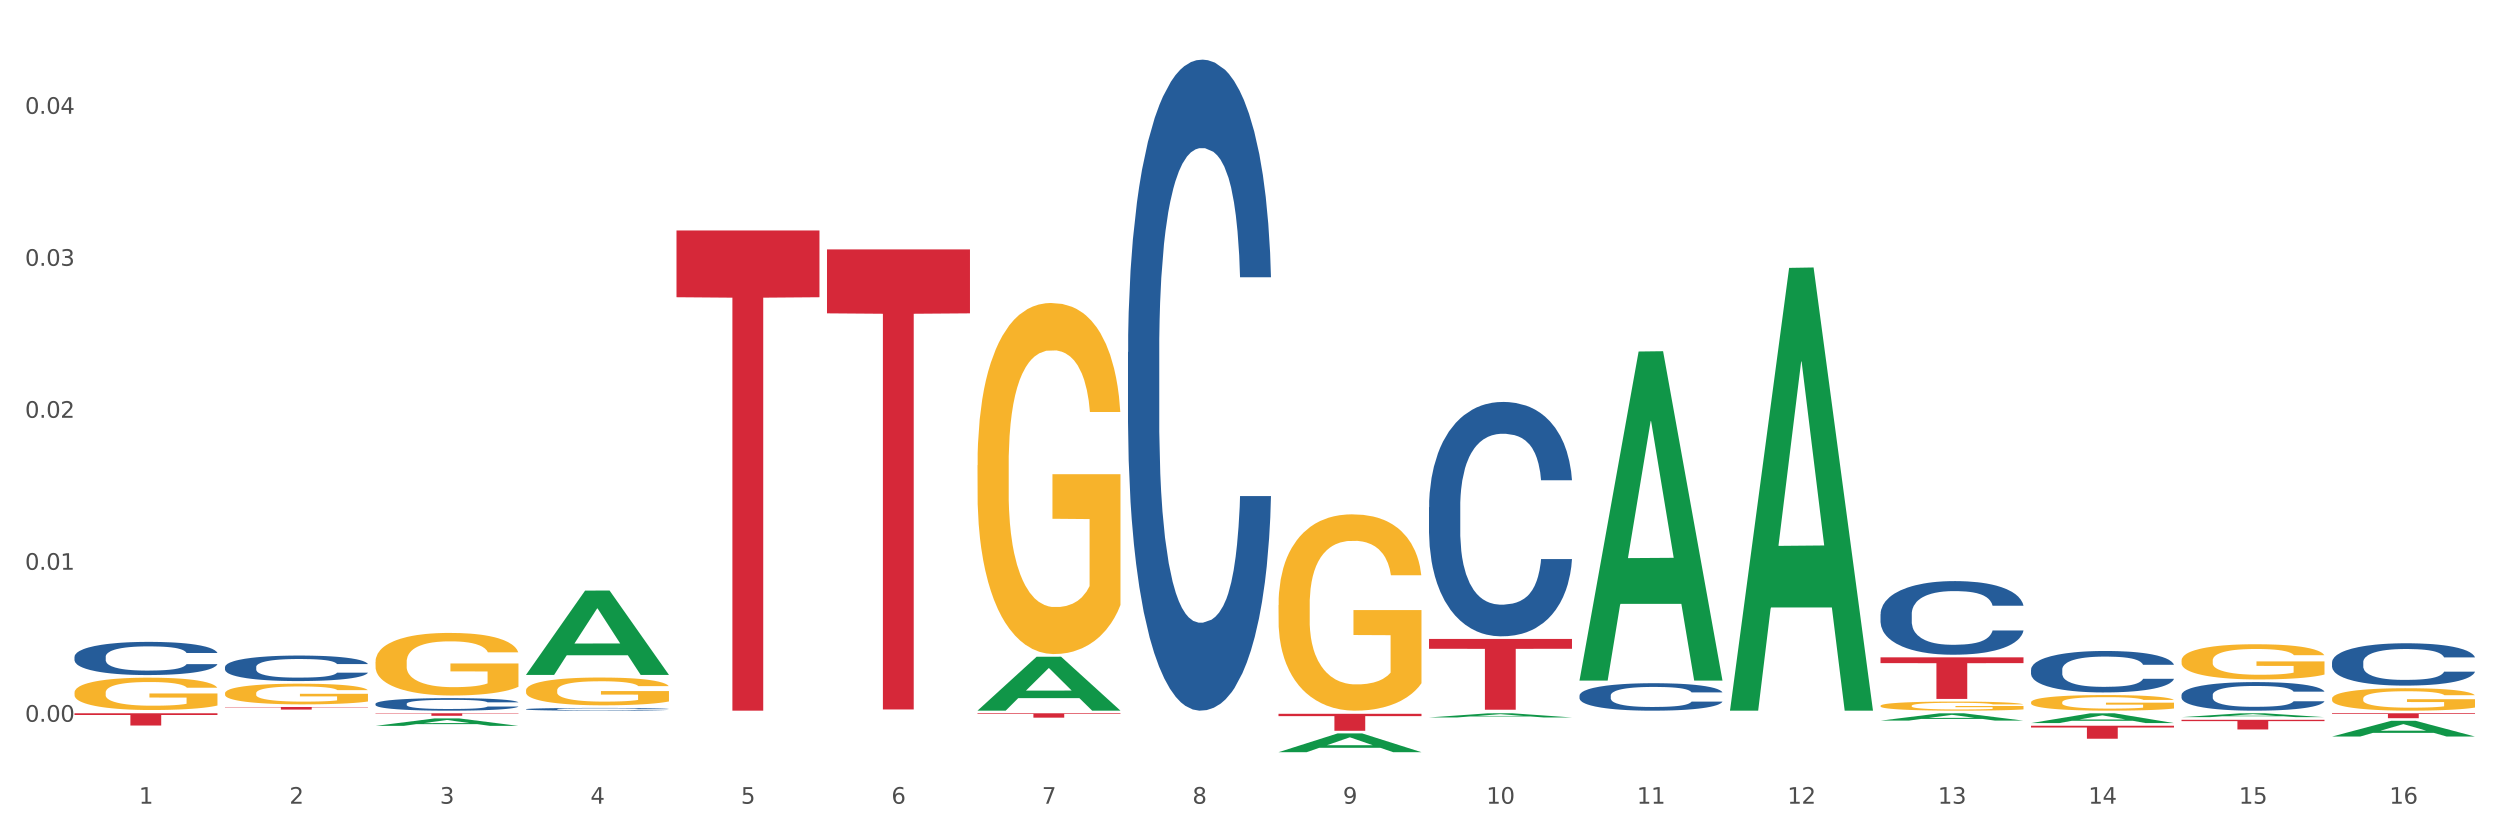
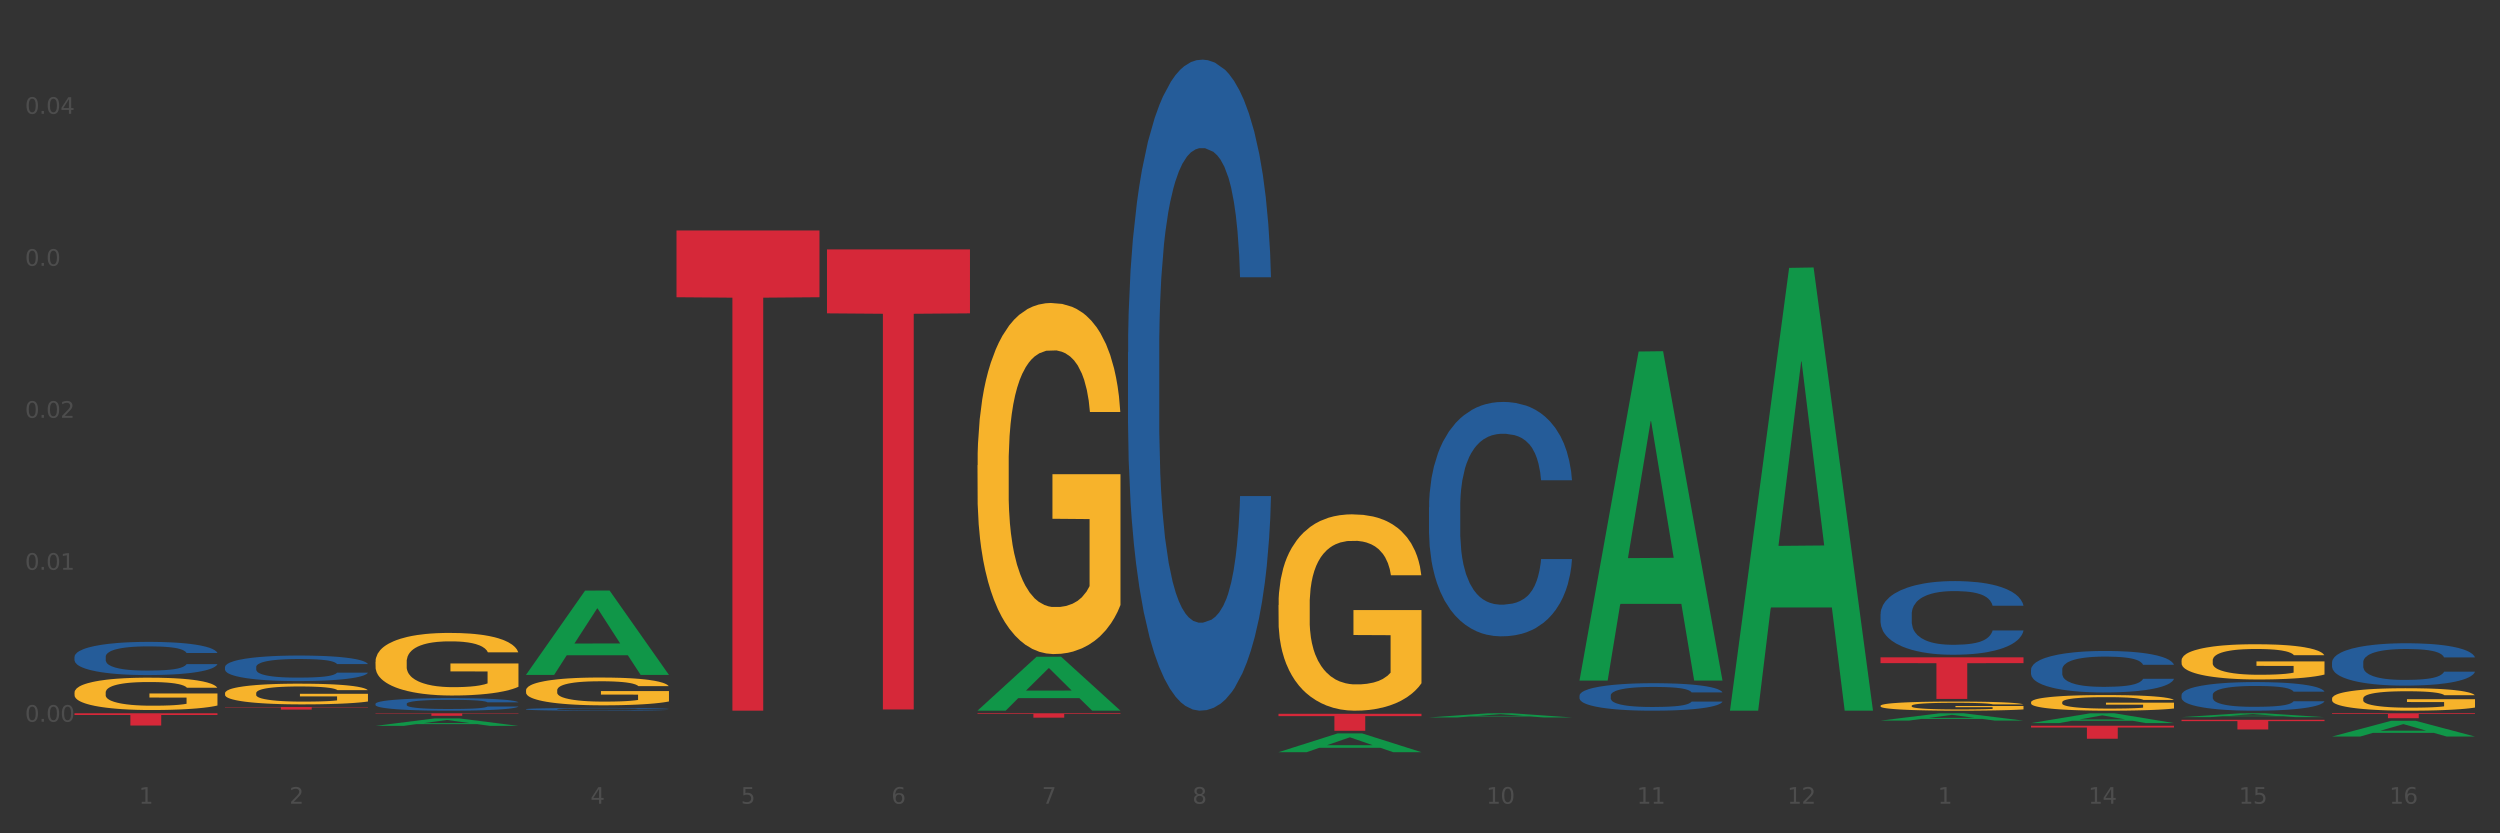
<svg xmlns="http://www.w3.org/2000/svg" xmlns:xlink="http://www.w3.org/1999/xlink" width="1080pt" height="360pt" viewBox="0 0 1080 360" version="1.1">
  <rect x="0" y="0" width="1080" height="360" fill="#333333" stroke="none" />
  <defs>
    <style type="text/css">*{stroke-linejoin: round; stroke-linecap: butt}</style>
  </defs>
  <g id="figure_1">
    <g id="patch_1">
-       <path d="M 0 360  L 1080 360  L 1080 0  L 0 0  z " style="fill: #ffffff; stroke: #ffffff; stroke-linejoin: miter" />
-     </g>
+       </g>
    <g id="axes_1">
      <g id="matplotlib.axis_1">
        <g id="xtick_1">
          <g id="text_1">
            <g style="fill: #4d4d4d" transform="translate(60.004 347.204) scale(0.096 -0.096)">
              <defs>
                <path id="DejaVuSans-31" d="M 794 531  L 1825 531  L 1825 4091  L 703 3866  L 703 4441  L 1819 4666  L 2450 4666  L 2450 531  L 3481 531  L 3481 0  L 794 0  L 794 531  z " transform="scale(0.016)" />
              </defs>
              <use xlink:href="#DejaVuSans-31" />
            </g>
          </g>
        </g>
        <g id="xtick_2">
          <g id="text_2">
            <g style="fill: #4d4d4d" transform="translate(125.021 347.204) scale(0.096 -0.096)">
              <defs>
                <path id="DejaVuSans-32" d="M 1228 531  L 3431 531  L 3431 0  L 469 0  L 469 531  Q 828 903 1448 1529  Q 2069 2156 2228 2338  Q 2531 2678 2651 2914  Q 2772 3150 2772 3378  Q 2772 3750 2511 3984  Q 2250 4219 1831 4219  Q 1534 4219 1204 4116  Q 875 4013 500 3803  L 500 4441  Q 881 4594 1212 4672  Q 1544 4750 1819 4750  Q 2544 4750 2975 4387  Q 3406 4025 3406 3419  Q 3406 3131 3298 2873  Q 3191 2616 2906 2266  Q 2828 2175 2409 1742  Q 1991 1309 1228 531  z " transform="scale(0.016)" />
              </defs>
              <use xlink:href="#DejaVuSans-32" />
            </g>
          </g>
        </g>
        <g id="xtick_3">
          <g id="text_3">
            <g style="fill: #4d4d4d" transform="translate(190.039 347.204) scale(0.096 -0.096)">
              <defs>
-                 <path id="DejaVuSans-33" d="M 2597 2516  Q 3050 2419 3304 2112  Q 3559 1806 3559 1356  Q 3559 666 3084 287  Q 2609 -91 1734 -91  Q 1441 -91 1130 -33  Q 819 25 488 141  L 488 750  Q 750 597 1062 519  Q 1375 441 1716 441  Q 2309 441 2620 675  Q 2931 909 2931 1356  Q 2931 1769 2642 2001  Q 2353 2234 1838 2234  L 1294 2234  L 1294 2753  L 1863 2753  Q 2328 2753 2575 2939  Q 2822 3125 2822 3475  Q 2822 3834 2567 4026  Q 2313 4219 1838 4219  Q 1578 4219 1281 4162  Q 984 4106 628 3988  L 628 4550  Q 988 4650 1302 4700  Q 1616 4750 1894 4750  Q 2613 4750 3031 4423  Q 3450 4097 3450 3541  Q 3450 3153 3228 2886  Q 3006 2619 2597 2516  z " transform="scale(0.016)" />
-               </defs>
+                 </defs>
              <use xlink:href="#DejaVuSans-33" />
            </g>
          </g>
        </g>
        <g id="xtick_4">
          <g id="text_4">
            <g style="fill: #4d4d4d" transform="translate(255.056 347.204) scale(0.096 -0.096)">
              <defs>
                <path id="DejaVuSans-34" d="M 2419 4116  L 825 1625  L 2419 1625  L 2419 4116  z M 2253 4666  L 3047 4666  L 3047 1625  L 3713 1625  L 3713 1100  L 3047 1100  L 3047 0  L 2419 0  L 2419 1100  L 313 1100  L 313 1709  L 2253 4666  z " transform="scale(0.016)" />
              </defs>
              <use xlink:href="#DejaVuSans-34" />
            </g>
          </g>
        </g>
        <g id="xtick_5">
          <g id="text_5">
            <g style="fill: #4d4d4d" transform="translate(320.073 347.204) scale(0.096 -0.096)">
              <defs>
                <path id="DejaVuSans-35" d="M 691 4666  L 3169 4666  L 3169 4134  L 1269 4134  L 1269 2991  Q 1406 3038 1543 3061  Q 1681 3084 1819 3084  Q 2600 3084 3056 2656  Q 3513 2228 3513 1497  Q 3513 744 3044 326  Q 2575 -91 1722 -91  Q 1428 -91 1123 -41  Q 819 9 494 109  L 494 744  Q 775 591 1075 516  Q 1375 441 1709 441  Q 2250 441 2565 725  Q 2881 1009 2881 1497  Q 2881 1984 2565 2268  Q 2250 2553 1709 2553  Q 1456 2553 1204 2497  Q 953 2441 691 2322  L 691 4666  z " transform="scale(0.016)" />
              </defs>
              <use xlink:href="#DejaVuSans-35" />
            </g>
          </g>
        </g>
        <g id="xtick_6">
          <g id="text_6">
            <g style="fill: #4d4d4d" transform="translate(385.09 347.204) scale(0.096 -0.096)">
              <defs>
-                 <path id="DejaVuSans-36" d="M 2113 2584  Q 1688 2584 1439 2293  Q 1191 2003 1191 1497  Q 1191 994 1439 701  Q 1688 409 2113 409  Q 2538 409 2786 701  Q 3034 994 3034 1497  Q 3034 2003 2786 2293  Q 2538 2584 2113 2584  z M 3366 4563  L 3366 3988  Q 3128 4100 2886 4159  Q 2644 4219 2406 4219  Q 1781 4219 1451 3797  Q 1122 3375 1075 2522  Q 1259 2794 1537 2939  Q 1816 3084 2150 3084  Q 2853 3084 3261 2657  Q 3669 2231 3669 1497  Q 3669 778 3244 343  Q 2819 -91 2113 -91  Q 1303 -91 875 529  Q 447 1150 447 2328  Q 447 3434 972 4092  Q 1497 4750 2381 4750  Q 2619 4750 2861 4703  Q 3103 4656 3366 4563  z " transform="scale(0.016)" />
+                 <path id="DejaVuSans-36" d="M 2113 2584  Q 1688 2584 1439 2293  Q 1191 2003 1191 1497  Q 1191 994 1439 701  Q 1688 409 2113 409  Q 2538 409 2786 701  Q 3034 994 3034 1497  Q 3034 2003 2786 2293  Q 2538 2584 2113 2584  z M 3366 4563  L 3366 3988  Q 3128 4100 2886 4159  Q 2644 4219 2406 4219  Q 1781 4219 1451 3797  Q 1122 3375 1075 2522  Q 1259 2794 1537 2939  Q 2853 3084 3261 2657  Q 3669 2231 3669 1497  Q 3669 778 3244 343  Q 2819 -91 2113 -91  Q 1303 -91 875 529  Q 447 1150 447 2328  Q 447 3434 972 4092  Q 1497 4750 2381 4750  Q 2619 4750 2861 4703  Q 3103 4656 3366 4563  z " transform="scale(0.016)" />
              </defs>
              <use xlink:href="#DejaVuSans-36" />
            </g>
          </g>
        </g>
        <g id="xtick_7">
          <g id="text_7">
            <g style="fill: #4d4d4d" transform="translate(450.108 347.204) scale(0.096 -0.096)">
              <defs>
                <path id="DejaVuSans-37" d="M 525 4666  L 3525 4666  L 3525 4397  L 1831 0  L 1172 0  L 2766 4134  L 525 4134  L 525 4666  z " transform="scale(0.016)" />
              </defs>
              <use xlink:href="#DejaVuSans-37" />
            </g>
          </g>
        </g>
        <g id="xtick_8">
          <g id="text_8">
            <g style="fill: #4d4d4d" transform="translate(515.125 347.204) scale(0.096 -0.096)">
              <defs>
                <path id="DejaVuSans-38" d="M 2034 2216  Q 1584 2216 1326 1975  Q 1069 1734 1069 1313  Q 1069 891 1326 650  Q 1584 409 2034 409  Q 2484 409 2743 651  Q 3003 894 3003 1313  Q 3003 1734 2745 1975  Q 2488 2216 2034 2216  z M 1403 2484  Q 997 2584 770 2862  Q 544 3141 544 3541  Q 544 4100 942 4425  Q 1341 4750 2034 4750  Q 2731 4750 3128 4425  Q 3525 4100 3525 3541  Q 3525 3141 3298 2862  Q 3072 2584 2669 2484  Q 3125 2378 3379 2068  Q 3634 1759 3634 1313  Q 3634 634 3220 271  Q 2806 -91 2034 -91  Q 1263 -91 848 271  Q 434 634 434 1313  Q 434 1759 690 2068  Q 947 2378 1403 2484  z M 1172 3481  Q 1172 3119 1398 2916  Q 1625 2713 2034 2713  Q 2441 2713 2670 2916  Q 2900 3119 2900 3481  Q 2900 3844 2670 4047  Q 2441 4250 2034 4250  Q 1625 4250 1398 4047  Q 1172 3844 1172 3481  z " transform="scale(0.016)" />
              </defs>
              <use xlink:href="#DejaVuSans-38" />
            </g>
          </g>
        </g>
        <g id="xtick_9">
          <g id="text_9">
            <g style="fill: #4d4d4d" transform="translate(580.142 347.204) scale(0.096 -0.096)">
              <defs>
-                 <path id="DejaVuSans-39" d="M 703 97  L 703 672  Q 941 559 1184 500  Q 1428 441 1663 441  Q 2288 441 2617 861  Q 2947 1281 2994 2138  Q 2813 1869 2534 1725  Q 2256 1581 1919 1581  Q 1219 1581 811 2004  Q 403 2428 403 3163  Q 403 3881 828 4315  Q 1253 4750 1959 4750  Q 2769 4750 3195 4129  Q 3622 3509 3622 2328  Q 3622 1225 3098 567  Q 2575 -91 1691 -91  Q 1453 -91 1209 -44  Q 966 3 703 97  z M 1959 2075  Q 2384 2075 2632 2365  Q 2881 2656 2881 3163  Q 2881 3666 2632 3958  Q 2384 4250 1959 4250  Q 1534 4250 1286 3958  Q 1038 3666 1038 3163  Q 1038 2656 1286 2365  Q 1534 2075 1959 2075  z " transform="scale(0.016)" />
-               </defs>
+                 </defs>
              <use xlink:href="#DejaVuSans-39" />
            </g>
          </g>
        </g>
        <g id="xtick_10">
          <g id="text_10">
            <g style="fill: #4d4d4d" transform="translate(642.105 347.204) scale(0.096 -0.096)">
              <defs>
                <path id="DejaVuSans-30" d="M 2034 4250  Q 1547 4250 1301 3770  Q 1056 3291 1056 2328  Q 1056 1369 1301 889  Q 1547 409 2034 409  Q 2525 409 2770 889  Q 3016 1369 3016 2328  Q 3016 3291 2770 3770  Q 2525 4250 2034 4250  z M 2034 4750  Q 2819 4750 3233 4129  Q 3647 3509 3647 2328  Q 3647 1150 3233 529  Q 2819 -91 2034 -91  Q 1250 -91 836 529  Q 422 1150 422 2328  Q 422 3509 836 4129  Q 1250 4750 2034 4750  z " transform="scale(0.016)" />
              </defs>
              <use xlink:href="#DejaVuSans-31" />
              <use xlink:href="#DejaVuSans-30" transform="translate(63.623 0)" />
            </g>
          </g>
        </g>
        <g id="xtick_11">
          <g id="text_11">
            <g style="fill: #4d4d4d" transform="translate(707.123 347.204) scale(0.096 -0.096)">
              <use xlink:href="#DejaVuSans-31" />
              <use xlink:href="#DejaVuSans-31" transform="translate(63.623 0)" />
            </g>
          </g>
        </g>
        <g id="xtick_12">
          <g id="text_12">
            <g style="fill: #4d4d4d" transform="translate(772.14 347.204) scale(0.096 -0.096)">
              <use xlink:href="#DejaVuSans-31" />
              <use xlink:href="#DejaVuSans-32" transform="translate(63.623 0)" />
            </g>
          </g>
        </g>
        <g id="xtick_13">
          <g id="text_13">
            <g style="fill: #4d4d4d" transform="translate(837.157 347.204) scale(0.096 -0.096)">
              <use xlink:href="#DejaVuSans-31" />
              <use xlink:href="#DejaVuSans-33" transform="translate(63.623 0)" />
            </g>
          </g>
        </g>
        <g id="xtick_14">
          <g id="text_14">
            <g style="fill: #4d4d4d" transform="translate(902.174 347.204) scale(0.096 -0.096)">
              <use xlink:href="#DejaVuSans-31" />
              <use xlink:href="#DejaVuSans-34" transform="translate(63.623 0)" />
            </g>
          </g>
        </g>
        <g id="xtick_15">
          <g id="text_15">
            <g style="fill: #4d4d4d" transform="translate(967.192 347.204) scale(0.096 -0.096)">
              <use xlink:href="#DejaVuSans-31" />
              <use xlink:href="#DejaVuSans-35" transform="translate(63.623 0)" />
            </g>
          </g>
        </g>
        <g id="xtick_16">
          <g id="text_16">
            <g style="fill: #4d4d4d" transform="translate(1032.209 347.204) scale(0.096 -0.096)">
              <use xlink:href="#DejaVuSans-31" />
              <use xlink:href="#DejaVuSans-36" transform="translate(63.623 0)" />
            </g>
          </g>
        </g>
        <g id="xtick_17" />
        <g id="xtick_18" />
        <g id="xtick_19" />
        <g id="xtick_20" />
        <g id="xtick_21" />
        <g id="xtick_22" />
        <g id="xtick_23" />
        <g id="xtick_24" />
        <g id="xtick_25" />
        <g id="xtick_26" />
        <g id="xtick_27" />
        <g id="xtick_28" />
        <g id="xtick_29" />
        <g id="xtick_30" />
        <g id="xtick_31" />
      </g>
      <g id="matplotlib.axis_2">
        <g id="ytick_1">
          <g id="text_17">
            <g style="fill: #4d4d4d" transform="translate(10.8 311.792) scale(0.096 -0.096)">
              <defs>
                <path id="DejaVuSans-2e" d="M 684 794  L 1344 794  L 1344 0  L 684 0  L 684 794  z " transform="scale(0.016)" />
              </defs>
              <use xlink:href="#DejaVuSans-30" />
              <use xlink:href="#DejaVuSans-2e" transform="translate(63.623 0)" />
              <use xlink:href="#DejaVuSans-30" transform="translate(95.41 0)" />
              <use xlink:href="#DejaVuSans-30" transform="translate(159.033 0)" />
            </g>
          </g>
        </g>
        <g id="ytick_2">
          <g id="text_18">
            <g style="fill: #4d4d4d" transform="translate(10.8 246.136) scale(0.096 -0.096)">
              <use xlink:href="#DejaVuSans-30" />
              <use xlink:href="#DejaVuSans-2e" transform="translate(63.623 0)" />
              <use xlink:href="#DejaVuSans-30" transform="translate(95.41 0)" />
              <use xlink:href="#DejaVuSans-31" transform="translate(159.033 0)" />
            </g>
          </g>
        </g>
        <g id="ytick_3">
          <g id="text_19">
            <g style="fill: #4d4d4d" transform="translate(10.8 180.48) scale(0.096 -0.096)">
              <use xlink:href="#DejaVuSans-30" />
              <use xlink:href="#DejaVuSans-2e" transform="translate(63.623 0)" />
              <use xlink:href="#DejaVuSans-30" transform="translate(95.41 0)" />
              <use xlink:href="#DejaVuSans-32" transform="translate(159.033 0)" />
            </g>
          </g>
        </g>
        <g id="ytick_4">
          <g id="text_20">
            <g style="fill: #4d4d4d" transform="translate(10.8 114.824) scale(0.096 -0.096)">
              <use xlink:href="#DejaVuSans-30" />
              <use xlink:href="#DejaVuSans-2e" transform="translate(63.623 0)" />
              <use xlink:href="#DejaVuSans-30" transform="translate(95.41 0)" />
              <use xlink:href="#DejaVuSans-33" transform="translate(159.033 0)" />
            </g>
          </g>
        </g>
        <g id="ytick_5">
          <g id="text_21">
            <g style="fill: #4d4d4d" transform="translate(10.8 49.168) scale(0.096 -0.096)">
              <use xlink:href="#DejaVuSans-30" />
              <use xlink:href="#DejaVuSans-2e" transform="translate(63.623 0)" />
              <use xlink:href="#DejaVuSans-30" transform="translate(95.41 0)" />
              <use xlink:href="#DejaVuSans-34" transform="translate(159.033 0)" />
            </g>
          </g>
        </g>
        <g id="ytick_6" />
        <g id="ytick_7" />
        <g id="ytick_8" />
        <g id="ytick_9" />
      </g>
      <g id="PolyCollection_1">
        <path d="M 942.416 309.811  L 942.48 309.81  L 967.951 308.146  L 978.521 308.145  L 1004.183 309.815  L 991.957 309.815  L 986.417 309.426  L 960.118 309.426  L 959.927 309.432  L 954.579 309.815  L 942.416 309.815  L 942.416 309.811  L 963.43 309.194  L 983.106 309.192  L 973.363 308.501  L 973.236 308.497  L 973.109 308.502  L 963.366 309.192  L 963.43 309.194  L 942.416 309.811  z " clip-path="url(#p3c0138bbf3)" style="fill: #109648" />
        <path d="M 877.399 312.369  L 877.463 312.365  L 902.933 308.149  L 913.504 308.145  L 939.166 312.377  L 926.94 312.377  L 921.4 311.391  L 895.101 311.391  L 894.91 311.407  L 889.561 312.377  L 877.399 312.377  L 877.399 312.369  L 898.412 310.803  L 918.089 310.799  L 908.346 309.047  L 908.219 309.039  L 908.091 309.051  L 898.349 310.799  L 898.412 310.803  L 877.399 312.369  z " clip-path="url(#p3c0138bbf3)" style="fill: #109648" />
        <path d="M 812.382 311.305  L 812.446 311.302  L 837.916 308.148  L 848.487 308.145  L 874.148 311.311  L 861.922 311.311  L 856.382 310.573  L 830.084 310.573  L 829.893 310.585  L 824.544 311.311  L 812.382 311.311  L 812.382 311.305  L 833.395 310.133  L 853.071 310.13  L 843.329 308.819  L 843.201 308.813  L 843.074 308.822  L 833.332 310.13  L 833.395 310.133  L 812.382 311.305  z " clip-path="url(#p3c0138bbf3)" style="fill: #109648" />
        <path d="M 747.365 306.655  L 747.428 306.476  L 772.899 115.724  L 783.469 115.544  L 809.131 307.015  L 796.905 307.015  L 791.365 262.428  L 765.067 262.428  L 764.876 263.148  L 759.527 307.015  L 747.365 307.015  L 747.365 306.655  L 768.378 235.82  L 788.054 235.641  L 778.312 156.356  L 778.184 155.996  L 778.057 156.535  L 768.314 235.641  L 768.378 235.82  L 747.365 306.655  z " clip-path="url(#p3c0138bbf3)" style="fill: #109648" />
        <path d="M 682.347 293.748  L 682.411 293.614  L 707.882 151.853  L 718.452 151.72  L 744.114 294.015  L 731.888 294.015  L 726.348 260.88  L 700.05 260.88  L 699.859 261.414  L 694.51 294.015  L 682.347 294.015  L 682.347 293.748  L 703.361 241.105  L 723.037 240.972  L 713.294 182.049  L 713.167 181.782  L 713.04 182.183  L 703.297 240.972  L 703.361 241.105  L 682.347 293.748  z " clip-path="url(#p3c0138bbf3)" style="fill: #109648" />
        <path d="M 617.33 309.939  L 617.394 309.937  L 642.865 308.146  L 653.435 308.145  L 679.097 309.942  L 666.871 309.942  L 661.331 309.524  L 635.032 309.524  L 634.841 309.53  L 629.492 309.942  L 617.33 309.942  L 617.33 309.939  L 638.343 309.274  L 658.02 309.272  L 648.277 308.528  L 648.15 308.524  L 648.022 308.529  L 638.28 309.272  L 638.343 309.274  L 617.33 309.939  z " clip-path="url(#p3c0138bbf3)" style="fill: #109648" />
        <path d="M 552.313 324.934  L 552.377 324.927  L 577.847 316.829  L 588.418 316.822  L 614.079 324.95  L 601.853 324.95  L 596.314 323.057  L 570.015 323.057  L 569.824 323.087  L 564.475 324.95  L 552.313 324.95  L 552.313 324.934  L 573.326 321.927  L 593.002 321.92  L 583.26 318.554  L 583.132 318.539  L 583.005 318.562  L 573.263 321.92  L 573.326 321.927  L 552.313 324.934  z " clip-path="url(#p3c0138bbf3)" style="fill: #109648" />
        <path d="M 422.278 306.971  L 422.342 306.949  L 447.813 283.714  L 458.383 283.692  L 484.045 307.015  L 471.819 307.015  L 466.279 301.584  L 439.981 301.584  L 439.79 301.672  L 434.441 307.015  L 422.278 307.015  L 422.278 306.971  L 443.292 298.343  L 462.968 298.321  L 453.225 288.663  L 453.098 288.619  L 452.971 288.685  L 443.228 298.321  L 443.292 298.343  L 422.278 306.971  z " clip-path="url(#p3c0138bbf3)" style="fill: #109648" />
        <path d="M 552.313 308.351  L 614.079 308.351  L 614.079 309.371  L 589.783 309.378  L 589.783 315.692  L 576.463 315.692  L 576.463 309.378  L 552.313 309.371  L 552.313 308.358  L 552.313 308.351  z " clip-path="url(#p3c0138bbf3)" style="fill: #d62839" />
        <path d="M 422.278 308.145  L 484.045 308.145  L 484.045 308.407  L 459.748 308.409  L 459.748 310.035  L 446.429 310.035  L 446.429 308.409  L 422.278 308.407  L 422.278 308.146  L 422.278 308.145  z " clip-path="url(#p3c0138bbf3)" style="fill: #d62839" />
        <path d="M 292.244 99.574  L 354.01 99.574  L 354.01 128.402  L 329.714 128.597  L 329.714 307.015  L 316.394 307.015  L 316.394 128.597  L 292.244 128.402  L 292.244 99.769  L 292.244 99.574  z " clip-path="url(#p3c0138bbf3)" style="fill: #d62839" />
        <path d="M 357.261 107.744  L 419.028 107.744  L 419.028 135.364  L 394.731 135.551  L 394.731 306.501  L 381.412 306.501  L 381.412 135.551  L 357.261 135.364  L 357.261 107.93  L 357.261 107.744  z " clip-path="url(#p3c0138bbf3)" style="fill: #d62839" />
        <path d="M 162.209 308.145  L 223.976 308.145  L 223.976 308.293  L 199.679 308.294  L 199.679 309.215  L 186.36 309.215  L 186.36 308.294  L 162.209 308.293  L 162.209 308.146  L 162.209 308.145  z " clip-path="url(#p3c0138bbf3)" style="fill: #d62839" />
        <path d="M 97.192 305.422  L 158.959 305.422  L 158.959 305.577  L 134.662 305.578  L 134.662 306.541  L 121.343 306.541  L 121.343 305.578  L 97.192 305.577  L 97.192 305.423  L 97.192 305.422  z " clip-path="url(#p3c0138bbf3)" style="fill: #d62839" />
        <path d="M 32.175 308.145  L 93.941 308.145  L 93.941 308.88  L 69.645 308.885  L 69.645 313.436  L 56.325 313.436  L 56.325 308.885  L 32.175 308.88  L 32.175 308.15  L 32.175 308.145  z " clip-path="url(#p3c0138bbf3)" style="fill: #d62839" />
        <path d="M 1007.434 318.181  L 1007.497 318.174  L 1032.968 311.394  L 1043.538 311.387  L 1069.2 318.194  L 1056.974 318.194  L 1051.434 316.609  L 1025.136 316.609  L 1024.945 316.634  L 1019.596 318.194  L 1007.434 318.194  L 1007.434 318.181  L 1028.447 315.663  L 1048.123 315.656  L 1038.38 312.838  L 1038.253 312.825  L 1038.126 312.845  L 1028.383 315.656  L 1028.447 315.663  L 1007.434 318.181  z " clip-path="url(#p3c0138bbf3)" style="fill: #109648" />
-         <path d="M 617.33 276.026  L 679.097 276.026  L 679.097 280.276  L 654.8 280.305  L 654.8 306.606  L 641.481 306.606  L 641.481 280.305  L 617.33 280.276  L 617.33 276.055  L 617.33 276.026  z " clip-path="url(#p3c0138bbf3)" style="fill: #d62839" />
        <path d="M 942.416 310.944  L 1004.183 310.944  L 1004.183 311.524  L 979.886 311.528  L 979.886 315.118  L 966.567 315.118  L 966.567 311.528  L 942.416 311.524  L 942.416 310.948  L 942.416 310.944  z " clip-path="url(#p3c0138bbf3)" style="fill: #d62839" />
        <path d="M 877.399 313.507  L 939.166 313.507  L 939.166 314.289  L 914.869 314.295  L 914.869 319.14  L 901.549 319.14  L 901.549 314.295  L 877.399 314.289  L 877.399 313.512  L 877.399 313.507  z " clip-path="url(#p3c0138bbf3)" style="fill: #d62839" />
        <path d="M 812.382 283.978  L 874.148 283.978  L 874.148 286.476  L 849.852 286.493  L 849.852 301.949  L 836.532 301.949  L 836.532 286.493  L 812.382 286.476  L 812.382 283.995  L 812.382 283.978  z " clip-path="url(#p3c0138bbf3)" style="fill: #d62839" />
        <path d="M 1007.434 308.145  L 1069.2 308.145  L 1069.2 308.438  L 1044.903 308.44  L 1044.903 310.258  L 1031.584 310.258  L 1031.584 308.44  L 1007.434 308.438  L 1007.434 308.147  L 1007.434 308.145  z " clip-path="url(#p3c0138bbf3)" style="fill: #d62839" />
        <path d="M 552.313 261.388  L 552.386 261.311  L 552.386 258.522  L 552.532 256.121  L 553.261 250.311  L 554.355 245.508  L 555.157 242.952  L 555.959 240.86  L 556.907 238.768  L 558.074 236.599  L 560.189 233.423  L 561.501 231.797  L 563.106 230.092  L 566.023 227.613  L 568.137 226.219  L 570.325 225.057  L 573.898 223.663  L 576.232 223.043  L 578.711 222.578  L 581.701 222.268  L 583.962 222.191  L 588.921 222.423  L 593.15 223.121  L 595.192 223.663  L 597.817 224.592  L 599.203 225.212  L 601.464 226.452  L 603.797 228.078  L 605.401 229.473  L 607.808 232.106  L 609.631 234.74  L 611.308 237.994  L 612.183 240.24  L 612.84 242.332  L 613.423 244.733  L 614.006 248.529  L 600.88 248.529  L 600.37 245.818  L 599.567 243.261  L 598.401 240.783  L 597.38 239.233  L 595.63 237.297  L 594.025 236.057  L 592.348 235.128  L 590.306 234.353  L 588.702 233.966  L 586.441 233.656  L 581.993 233.733  L 579.003 234.353  L 576.961 235.128  L 575.649 235.825  L 574.482 236.599  L 573.169 237.684  L 571.638 239.311  L 570.544 240.783  L 569.45 242.642  L 568.575 244.501  L 567.773 246.67  L 567.116 248.994  L 566.606 251.395  L 566.168 254.339  L 565.804 259.219  L 565.804 269.832  L 565.95 272.233  L 566.314 275.409  L 566.752 277.811  L 567.481 280.677  L 568.137 282.614  L 569.377 285.402  L 570.763 287.726  L 571.856 289.198  L 572.95 290.438  L 574.846 292.142  L 576.961 293.536  L 578.784 294.388  L 581.264 295.163  L 582.941 295.473  L 584.399 295.628  L 587.973 295.628  L 590.525 295.395  L 593.369 294.853  L 595.557 294.156  L 597.38 293.304  L 599.422 291.909  L 600.734 290.592  L 600.734 274.402  L 584.691 274.325  L 584.691 263.557  L 614.079 263.557  L 614.079 295.163  L 612.84 296.79  L 611.454 298.261  L 609.996 299.578  L 607.808 301.205  L 605.183 302.754  L 602.849 303.839  L 600.37 304.769  L 597.453 305.621  L 593.661 306.395  L 591.327 306.705  L 588.41 306.938  L 584.983 307.015  L 581.993 306.86  L 579.076 306.473  L 576.013 305.776  L 573.023 304.769  L 570.763 303.761  L 568.502 302.522  L 566.096 300.895  L 564.199 299.346  L 562.741 297.952  L 561.137 296.17  L 559.387 293.846  L 558.074 291.754  L 556.907 289.585  L 555.667 286.797  L 554.792 284.395  L 553.917 281.374  L 553.407 279.128  L 552.823 275.642  L 552.386 270.761  L 552.313 261.388  z " clip-path="url(#p3c0138bbf3)" style="fill: #f7b32b" />
        <path d="M 812.382 304.898  L 812.455 304.894  L 812.455 304.765  L 812.601 304.653  L 813.33 304.384  L 814.424 304.161  L 815.226 304.042  L 816.028 303.945  L 816.976 303.848  L 818.143 303.748  L 820.258 303.6  L 821.57 303.525  L 823.175 303.446  L 826.092 303.331  L 828.206 303.266  L 830.394 303.212  L 833.967 303.147  L 836.301 303.118  L 838.78 303.097  L 841.77 303.082  L 844.031 303.079  L 848.99 303.09  L 853.219 303.122  L 855.261 303.147  L 857.886 303.19  L 859.272 303.219  L 861.532 303.277  L 863.866 303.352  L 865.47 303.417  L 867.877 303.539  L 869.7 303.661  L 871.377 303.812  L 872.252 303.916  L 872.909 304.014  L 873.492 304.125  L 874.075 304.301  L 860.949 304.301  L 860.439 304.175  L 859.636 304.057  L 858.47 303.942  L 857.449 303.87  L 855.699 303.78  L 854.094 303.722  L 852.417 303.679  L 850.375 303.643  L 848.771 303.625  L 846.51 303.611  L 842.062 303.615  L 839.072 303.643  L 837.03 303.679  L 835.717 303.712  L 834.551 303.748  L 833.238 303.798  L 831.707 303.873  L 830.613 303.942  L 829.519 304.028  L 828.644 304.114  L 827.842 304.215  L 827.185 304.323  L 826.675 304.434  L 826.237 304.571  L 825.873 304.797  L 825.873 305.29  L 826.019 305.401  L 826.383 305.548  L 826.821 305.66  L 827.55 305.793  L 828.206 305.883  L 829.446 306.012  L 830.832 306.12  L 831.925 306.188  L 833.019 306.246  L 834.915 306.325  L 837.03 306.39  L 838.853 306.429  L 841.333 306.465  L 843.01 306.479  L 844.468 306.487  L 848.042 306.487  L 850.594 306.476  L 853.438 306.451  L 855.626 306.418  L 857.449 306.379  L 859.491 306.314  L 860.803 306.253  L 860.803 305.502  L 844.76 305.498  L 844.76 304.998  L 874.148 304.998  L 874.148 306.465  L 872.909 306.541  L 871.523 306.609  L 870.065 306.67  L 867.877 306.745  L 865.252 306.817  L 862.918 306.868  L 860.439 306.911  L 857.522 306.95  L 853.73 306.986  L 851.396 307.001  L 848.479 307.011  L 845.052 307.015  L 842.062 307.008  L 839.145 306.99  L 836.082 306.958  L 833.092 306.911  L 830.832 306.864  L 828.571 306.807  L 826.164 306.731  L 824.268 306.659  L 822.81 306.594  L 821.206 306.512  L 819.455 306.404  L 818.143 306.307  L 816.976 306.206  L 815.736 306.077  L 814.861 305.965  L 813.986 305.825  L 813.476 305.721  L 812.892 305.559  L 812.455 305.333  L 812.382 304.898  z " clip-path="url(#p3c0138bbf3)" style="fill: #f7b32b" />
        <path d="M 1007.434 301.798  L 1007.507 301.789  L 1007.507 301.47  L 1007.652 301.196  L 1008.382 300.532  L 1009.475 299.982  L 1010.278 299.69  L 1011.08 299.451  L 1012.028 299.212  L 1013.195 298.964  L 1015.309 298.601  L 1016.622 298.415  L 1018.226 298.22  L 1021.143 297.936  L 1023.258 297.777  L 1025.446 297.644  L 1029.019 297.485  L 1031.353 297.414  L 1033.832 297.361  L 1036.822 297.325  L 1039.083 297.316  L 1044.041 297.343  L 1048.271 297.423  L 1050.313 297.485  L 1052.938 297.591  L 1054.324 297.662  L 1056.584 297.803  L 1058.918 297.989  L 1060.522 298.149  L 1062.929 298.45  L 1064.752 298.751  L 1066.429 299.123  L 1067.304 299.38  L 1067.96 299.619  L 1068.544 299.894  L 1069.127 300.328  L 1056.001 300.328  L 1055.49 300.018  L 1054.688 299.725  L 1053.521 299.442  L 1052.5 299.265  L 1050.75 299.043  L 1049.146 298.902  L 1047.469 298.795  L 1045.427 298.707  L 1043.823 298.663  L 1041.562 298.627  L 1037.114 298.636  L 1034.124 298.707  L 1032.082 298.795  L 1030.769 298.875  L 1029.602 298.964  L 1028.29 299.088  L 1026.758 299.274  L 1025.665 299.442  L 1024.571 299.655  L 1023.696 299.867  L 1022.893 300.115  L 1022.237 300.381  L 1021.727 300.656  L 1021.289 300.992  L 1020.925 301.55  L 1020.925 302.764  L 1021.07 303.038  L 1021.435 303.401  L 1021.873 303.676  L 1022.602 304.004  L 1023.258 304.225  L 1024.498 304.544  L 1025.883 304.81  L 1026.977 304.978  L 1028.071 305.12  L 1029.967 305.314  L 1032.082 305.474  L 1033.905 305.571  L 1036.384 305.66  L 1038.062 305.695  L 1039.52 305.713  L 1043.093 305.713  L 1045.646 305.686  L 1048.49 305.624  L 1050.677 305.545  L 1052.5 305.447  L 1054.542 305.288  L 1055.855 305.137  L 1055.855 303.286  L 1039.812 303.277  L 1039.812 302.046  L 1069.2 302.046  L 1069.2 305.66  L 1067.96 305.846  L 1066.575 306.014  L 1065.116 306.165  L 1062.929 306.351  L 1060.303 306.528  L 1057.97 306.652  L 1055.49 306.758  L 1052.573 306.856  L 1048.781 306.944  L 1046.448 306.98  L 1043.531 307.006  L 1040.103 307.015  L 1037.114 306.997  L 1034.197 306.953  L 1031.134 306.873  L 1028.144 306.758  L 1025.883 306.643  L 1023.623 306.501  L 1021.216 306.315  L 1019.32 306.138  L 1017.862 305.979  L 1016.257 305.775  L 1014.507 305.509  L 1013.195 305.27  L 1012.028 305.022  L 1010.788 304.703  L 1009.913 304.429  L 1009.038 304.083  L 1008.527 303.826  L 1007.944 303.428  L 1007.507 302.87  L 1007.434 301.798  z " clip-path="url(#p3c0138bbf3)" style="fill: #f7b32b" />
        <path d="M 942.416 285.345  L 942.489 285.331  L 942.489 284.83  L 942.635 284.399  L 943.364 283.357  L 944.458 282.495  L 945.26 282.037  L 946.063 281.662  L 947.011 281.286  L 948.177 280.897  L 950.292 280.327  L 951.605 280.035  L 953.209 279.73  L 956.126 279.285  L 958.241 279.035  L 960.429 278.826  L 964.002 278.576  L 966.335 278.465  L 968.815 278.382  L 971.805 278.326  L 974.065 278.312  L 979.024 278.354  L 983.254 278.479  L 985.296 278.576  L 987.921 278.743  L 989.306 278.854  L 991.567 279.077  L 993.901 279.368  L 995.505 279.619  L 997.911 280.091  L 999.734 280.564  L 1001.412 281.147  L 1002.287 281.55  L 1002.943 281.926  L 1003.526 282.356  L 1004.11 283.037  L 990.984 283.037  L 990.473 282.551  L 989.671 282.092  L 988.504 281.648  L 987.483 281.37  L 985.733 281.022  L 984.129 280.8  L 982.451 280.633  L 980.41 280.494  L 978.805 280.425  L 976.545 280.369  L 972.096 280.383  L 969.106 280.494  L 967.065 280.633  L 965.752 280.758  L 964.585 280.897  L 963.273 281.092  L 961.741 281.384  L 960.647 281.648  L 959.553 281.981  L 958.678 282.315  L 957.876 282.704  L 957.22 283.121  L 956.709 283.552  L 956.272 284.08  L 955.907 284.955  L 955.907 286.859  L 956.053 287.29  L 956.418 287.86  L 956.855 288.291  L 957.585 288.805  L 958.241 289.153  L 959.481 289.653  L 960.866 290.07  L 961.96 290.334  L 963.054 290.556  L 964.95 290.862  L 967.065 291.112  L 968.888 291.265  L 971.367 291.404  L 973.044 291.46  L 974.503 291.487  L 978.076 291.487  L 980.628 291.446  L 983.472 291.348  L 985.66 291.223  L 987.483 291.071  L 989.525 290.82  L 990.838 290.584  L 990.838 287.679  L 974.795 287.666  L 974.795 285.734  L 1004.183 285.734  L 1004.183 291.404  L 1002.943 291.696  L 1001.558 291.96  L 1000.099 292.196  L 997.911 292.488  L 995.286 292.766  L 992.953 292.961  L 990.473 293.127  L 987.556 293.28  L 983.764 293.419  L 981.431 293.475  L 978.514 293.517  L 975.086 293.53  L 972.096 293.503  L 969.179 293.433  L 966.117 293.308  L 963.127 293.127  L 960.866 292.947  L 958.605 292.724  L 956.199 292.433  L 954.303 292.155  L 952.844 291.904  L 951.24 291.585  L 949.49 291.168  L 948.177 290.793  L 947.011 290.403  L 945.771 289.903  L 944.896 289.472  L 944.021 288.93  L 943.51 288.527  L 942.927 287.902  L 942.489 287.026  L 942.416 285.345  z " clip-path="url(#p3c0138bbf3)" style="fill: #f7b32b" />
        <path d="M 877.399 303.384  L 877.472 303.378  L 877.472 303.156  L 877.618 302.965  L 878.347 302.502  L 879.441 302.12  L 880.243 301.916  L 881.045 301.75  L 881.993 301.584  L 883.16 301.411  L 885.275 301.158  L 886.588 301.029  L 888.192 300.893  L 891.109 300.696  L 893.224 300.585  L 895.411 300.492  L 898.985 300.381  L 901.318 300.332  L 903.798 300.295  L 906.787 300.27  L 909.048 300.264  L 914.007 300.283  L 918.236 300.338  L 920.278 300.381  L 922.904 300.455  L 924.289 300.505  L 926.55 300.603  L 928.883 300.733  L 930.488 300.844  L 932.894 301.053  L 934.717 301.263  L 936.394 301.522  L 937.27 301.701  L 937.926 301.867  L 938.509 302.058  L 939.093 302.36  L 925.966 302.36  L 925.456 302.145  L 924.654 301.941  L 923.487 301.744  L 922.466 301.621  L 920.716 301.466  L 919.111 301.368  L 917.434 301.294  L 915.392 301.232  L 913.788 301.201  L 911.527 301.177  L 907.079 301.183  L 904.089 301.232  L 902.047 301.294  L 900.735 301.349  L 899.568 301.411  L 898.255 301.497  L 896.724 301.627  L 895.63 301.744  L 894.536 301.892  L 893.661 302.04  L 892.859 302.212  L 892.203 302.397  L 891.692 302.588  L 891.255 302.823  L 890.89 303.211  L 890.89 304.056  L 891.036 304.247  L 891.4 304.5  L 891.838 304.691  L 892.567 304.919  L 893.224 305.073  L 894.463 305.295  L 895.849 305.48  L 896.943 305.597  L 898.037 305.696  L 899.933 305.831  L 902.047 305.942  L 903.87 306.01  L 906.35 306.072  L 908.027 306.096  L 909.486 306.109  L 913.059 306.109  L 915.611 306.09  L 918.455 306.047  L 920.643 305.992  L 922.466 305.924  L 924.508 305.813  L 925.82 305.708  L 925.82 304.419  L 909.777 304.413  L 909.777 303.556  L 939.166 303.556  L 939.166 306.072  L 937.926 306.201  L 936.54 306.318  L 935.082 306.423  L 932.894 306.553  L 930.269 306.676  L 927.935 306.762  L 925.456 306.836  L 922.539 306.904  L 918.747 306.966  L 916.413 306.99  L 913.496 307.009  L 910.069 307.015  L 907.079 307.003  L 904.162 306.972  L 901.099 306.916  L 898.109 306.836  L 895.849 306.756  L 893.588 306.657  L 891.182 306.528  L 889.286 306.405  L 887.827 306.294  L 886.223 306.152  L 884.473 305.967  L 883.16 305.8  L 881.993 305.628  L 880.754 305.406  L 879.879 305.215  L 879.003 304.974  L 878.493 304.796  L 877.91 304.518  L 877.472 304.13  L 877.399 303.384  z " clip-path="url(#p3c0138bbf3)" style="fill: #f7b32b" />
        <path d="M 422.278 200.973  L 422.351 200.834  L 422.351 195.847  L 422.497 191.553  L 423.226 181.164  L 424.32 172.576  L 425.122 168.004  L 425.925 164.264  L 426.873 160.524  L 428.039 156.646  L 430.154 150.966  L 431.467 148.057  L 433.071 145.01  L 435.988 140.577  L 438.103 138.084  L 440.291 136.006  L 443.864 133.512  L 446.197 132.404  L 448.677 131.573  L 451.667 131.019  L 453.927 130.88  L 458.886 131.296  L 463.116 132.543  L 465.158 133.512  L 467.783 135.175  L 469.168 136.283  L 471.429 138.499  L 473.763 141.408  L 475.367 143.902  L 477.773 148.611  L 479.596 153.321  L 481.274 159.139  L 482.149 163.156  L 482.805 166.896  L 483.389 171.19  L 483.972 177.978  L 470.846 177.978  L 470.335 173.13  L 469.533 168.559  L 468.366 164.126  L 467.345 161.355  L 465.595 157.892  L 463.991 155.676  L 462.314 154.014  L 460.272 152.628  L 458.667 151.936  L 456.407 151.382  L 451.958 151.52  L 448.969 152.628  L 446.927 154.014  L 445.614 155.26  L 444.447 156.646  L 443.135 158.585  L 441.603 161.494  L 440.509 164.126  L 439.416 167.45  L 438.54 170.775  L 437.738 174.654  L 437.082 178.809  L 436.571 183.103  L 436.134 188.367  L 435.769 197.094  L 435.769 216.072  L 435.915 220.366  L 436.28 226.045  L 436.717 230.34  L 437.447 235.465  L 438.103 238.928  L 439.343 243.915  L 440.728 248.07  L 441.822 250.702  L 442.916 252.919  L 444.812 255.966  L 446.927 258.46  L 448.75 259.983  L 451.229 261.369  L 452.906 261.923  L 454.365 262.2  L 457.938 262.2  L 460.49 261.784  L 463.334 260.814  L 465.522 259.568  L 467.345 258.044  L 469.387 255.551  L 470.7 253.196  L 470.7 224.245  L 454.657 224.106  L 454.657 204.851  L 484.045 204.851  L 484.045 261.369  L 482.805 264.278  L 481.42 266.909  L 479.961 269.264  L 477.773 272.173  L 475.148 274.944  L 472.815 276.883  L 470.335 278.545  L 467.418 280.069  L 463.626 281.454  L 461.293 282.008  L 458.376 282.424  L 454.948 282.563  L 451.958 282.285  L 449.041 281.593  L 445.979 280.346  L 442.989 278.545  L 440.728 276.745  L 438.468 274.528  L 436.061 271.619  L 434.165 268.849  L 432.707 266.355  L 431.102 263.169  L 429.352 259.014  L 428.039 255.274  L 426.873 251.395  L 425.633 246.408  L 424.758 242.114  L 423.883 236.712  L 423.372 232.694  L 422.789 226.461  L 422.351 217.734  L 422.278 200.973  z " clip-path="url(#p3c0138bbf3)" style="fill: #f7b32b" />
        <path d="M 32.175 283.731  L 32.248 283.718  L 32.248 283.352  L 32.467 282.854  L 33.27 281.938  L 34.292 281.244  L 36.045 280.433  L 36.994 280.092  L 38.235 279.713  L 40.79 279.097  L 43.711 278.574  L 45.755 278.286  L 47.288 278.103  L 50.72 277.775  L 52.691 277.631  L 54.735 277.514  L 56.487 277.435  L 59.408 277.343  L 61.744 277.304  L 64.445 277.291  L 66.709 277.304  L 69.702 277.356  L 74.083 277.514  L 75.762 277.605  L 78.025 277.762  L 80.362 277.972  L 82.26 278.181  L 84.45 278.482  L 86.713 278.875  L 88.904 279.372  L 90.437 279.83  L 91.678 280.315  L 92.773 280.904  L 93.576 281.545  L 93.941 282.082  L 80.581 282.082  L 80.216 281.598  L 79.485 281.074  L 78.755 280.721  L 77.952 280.433  L 76.711 280.105  L 75.616 279.896  L 73.791 279.647  L 72.111 279.49  L 70.724 279.398  L 69.045 279.32  L 65.468 279.241  L 62.912 279.241  L 61.306 279.268  L 59.335 279.333  L 57.655 279.425  L 55.684 279.582  L 54.151 279.752  L 52.618 279.974  L 51.742 280.131  L 50.427 280.419  L 49.551 280.655  L 48.383 281.061  L 47.726 281.349  L 46.558 282.095  L 46.047 282.645  L 45.828 283.024  L 45.682 283.443  L 45.682 285.485  L 46.12 286.402  L 46.485 286.794  L 47.069 287.239  L 48.164 287.815  L 49.77 288.378  L 51.45 288.784  L 52.837 289.033  L 54.151 289.216  L 55.465 289.36  L 57.071 289.491  L 58.386 289.569  L 60.357 289.648  L 62.693 289.687  L 64.518 289.687  L 68.242 289.622  L 69.921 289.556  L 71.527 289.465  L 73.28 289.321  L 74.667 289.163  L 75.47 289.046  L 76.784 288.797  L 77.806 288.535  L 78.682 288.234  L 79.266 287.972  L 79.923 287.58  L 80.435 287.135  L 80.581 286.899  L 93.941 286.899  L 93.649 287.37  L 93.138 287.828  L 92.116 288.444  L 91.313 288.797  L 90.072 289.229  L 88.758 289.595  L 86.932 290.001  L 85.253 290.302  L 83.501 290.564  L 81.603 290.8  L 78.171 291.127  L 76.93 291.219  L 74.302 291.376  L 72.257 291.467  L 69.264 291.559  L 66.198 291.611  L 62.985 291.624  L 60.138 291.598  L 56.998 291.52  L 55.027 291.441  L 52.837 291.323  L 50.281 291.14  L 47.872 290.918  L 45.609 290.656  L 43.492 290.355  L 41.52 290.014  L 38.965 289.451  L 37.067 288.902  L 35.679 288.391  L 34.73 287.959  L 33.781 287.409  L 33.27 287.03  L 32.467 286.114  L 32.175 285.263  L 32.175 283.731  z " clip-path="url(#p3c0138bbf3)" style="fill: #255c99" />
        <path d="M 97.192 288.149  L 97.265 288.139  L 97.265 287.857  L 97.484 287.474  L 98.287 286.769  L 99.31 286.236  L 101.062 285.611  L 102.011 285.35  L 103.252 285.058  L 105.807 284.584  L 108.728 284.182  L 110.772 283.96  L 112.305 283.819  L 115.737 283.567  L 117.708 283.457  L 119.752 283.366  L 121.505 283.306  L 124.425 283.235  L 126.761 283.205  L 129.463 283.195  L 131.726 283.205  L 134.719 283.245  L 139.1 283.366  L 140.779 283.436  L 143.042 283.557  L 145.379 283.718  L 147.277 283.879  L 149.467 284.111  L 151.731 284.413  L 153.921 284.796  L 155.454 285.148  L 156.695 285.521  L 157.79 285.974  L 158.594 286.467  L 158.959 286.88  L 145.598 286.88  L 145.233 286.508  L 144.503 286.105  L 143.773 285.833  L 142.969 285.611  L 141.728 285.36  L 140.633 285.199  L 138.808 285.007  L 137.129 284.886  L 135.741 284.816  L 134.062 284.755  L 130.485 284.695  L 127.929 284.695  L 126.323 284.715  L 124.352 284.766  L 122.673 284.836  L 120.701 284.957  L 119.168 285.088  L 117.635 285.259  L 116.759 285.38  L 115.445 285.601  L 114.569 285.783  L 113.4 286.095  L 112.743 286.316  L 111.575 286.89  L 111.064 287.313  L 110.845 287.605  L 110.699 287.927  L 110.699 289.498  L 111.137 290.203  L 111.502 290.505  L 112.086 290.847  L 113.181 291.291  L 114.788 291.723  L 116.467 292.036  L 117.854 292.227  L 119.168 292.368  L 120.482 292.479  L 122.089 292.579  L 123.403 292.64  L 125.374 292.7  L 127.71 292.73  L 129.536 292.73  L 133.259 292.68  L 134.938 292.63  L 136.545 292.559  L 138.297 292.448  L 139.684 292.328  L 140.487 292.237  L 141.801 292.046  L 142.823 291.844  L 143.7 291.613  L 144.284 291.411  L 144.941 291.109  L 145.452 290.767  L 145.598 290.586  L 158.959 290.586  L 158.667 290.948  L 158.156 291.301  L 157.133 291.774  L 156.33 292.046  L 155.089 292.378  L 153.775 292.66  L 151.95 292.972  L 150.27 293.204  L 148.518 293.405  L 146.62 293.586  L 143.188 293.838  L 141.947 293.909  L 139.319 294.029  L 137.275 294.1  L 134.281 294.17  L 131.215 294.211  L 128.002 294.221  L 125.155 294.201  L 122.016 294.14  L 120.044 294.08  L 117.854 293.989  L 115.299 293.848  L 112.889 293.677  L 110.626 293.476  L 108.509 293.244  L 106.538 292.982  L 103.982 292.549  L 102.084 292.126  L 100.697 291.734  L 99.748 291.401  L 98.798 290.978  L 98.287 290.686  L 97.484 289.981  L 97.192 289.327  L 97.192 288.149  z " clip-path="url(#p3c0138bbf3)" style="fill: #255c99" />
        <path d="M 162.209 304.03  L 162.282 304.025  L 162.282 303.887  L 162.502 303.698  L 163.305 303.352  L 164.327 303.09  L 166.079 302.783  L 167.028 302.654  L 168.269 302.51  L 170.825 302.278  L 173.745 302.08  L 175.789 301.971  L 177.323 301.902  L 180.754 301.778  L 182.725 301.723  L 184.77 301.679  L 186.522 301.649  L 189.442 301.614  L 191.778 301.6  L 194.48 301.595  L 196.743 301.6  L 199.737 301.619  L 204.117 301.679  L 205.796 301.713  L 208.06 301.773  L 210.396 301.852  L 212.294 301.931  L 214.485 302.045  L 216.748 302.194  L 218.938 302.382  L 220.471 302.555  L 221.713 302.738  L 222.808 302.961  L 223.611 303.203  L 223.976 303.406  L 210.615 303.406  L 210.25 303.223  L 209.52 303.025  L 208.79 302.892  L 207.987 302.783  L 206.746 302.659  L 205.65 302.58  L 203.825 302.486  L 202.146 302.426  L 200.759 302.392  L 199.079 302.362  L 195.502 302.332  L 192.947 302.332  L 191.34 302.342  L 189.369 302.367  L 187.69 302.402  L 185.719 302.461  L 184.185 302.525  L 182.652 302.609  L 181.776 302.669  L 180.462 302.778  L 179.586 302.867  L 178.418 303.02  L 177.761 303.129  L 176.592 303.411  L 176.081 303.619  L 175.862 303.763  L 175.716 303.921  L 175.716 304.693  L 176.154 305.04  L 176.519 305.188  L 177.104 305.357  L 178.199 305.575  L 179.805 305.787  L 181.484 305.941  L 182.871 306.035  L 184.185 306.104  L 185.5 306.159  L 187.106 306.208  L 188.42 306.238  L 190.391 306.268  L 192.728 306.282  L 194.553 306.282  L 198.276 306.258  L 199.956 306.233  L 201.562 306.198  L 203.314 306.144  L 204.701 306.084  L 205.504 306.04  L 206.819 305.946  L 207.841 305.847  L 208.717 305.733  L 209.301 305.634  L 209.958 305.485  L 210.469 305.317  L 210.615 305.228  L 223.976 305.228  L 223.684 305.406  L 223.173 305.579  L 222.151 305.812  L 221.348 305.946  L 220.106 306.109  L 218.792 306.248  L 216.967 306.401  L 215.288 306.515  L 213.535 306.614  L 211.637 306.703  L 208.206 306.827  L 206.965 306.862  L 204.336 306.921  L 202.292 306.956  L 199.299 306.99  L 196.232 307.01  L 193.02 307.015  L 190.172 307.005  L 187.033 306.975  L 185.062 306.946  L 182.871 306.901  L 180.316 306.832  L 177.907 306.748  L 175.643 306.649  L 173.526 306.535  L 171.555 306.406  L 168.999 306.193  L 167.101 305.985  L 165.714 305.792  L 164.765 305.629  L 163.816 305.421  L 163.305 305.278  L 162.502 304.931  L 162.209 304.609  L 162.209 304.03  z " clip-path="url(#p3c0138bbf3)" style="fill: #255c99" />
        <path d="M 227.227 306.362  L 227.3 306.361  L 227.3 306.331  L 227.519 306.289  L 228.322 306.214  L 229.344 306.156  L 231.096 306.089  L 232.045 306.061  L 233.287 306.029  L 235.842 305.979  L 238.762 305.935  L 240.807 305.911  L 242.34 305.896  L 245.771 305.869  L 247.743 305.857  L 249.787 305.848  L 251.539 305.841  L 254.459 305.833  L 256.796 305.83  L 259.497 305.829  L 261.76 305.83  L 264.754 305.835  L 269.134 305.848  L 270.814 305.855  L 273.077 305.868  L 275.413 305.885  L 277.312 305.903  L 279.502 305.928  L 281.765 305.96  L 283.955 306.001  L 285.489 306.039  L 286.73 306.079  L 287.825 306.128  L 288.628 306.181  L 288.993 306.226  L 275.632 306.226  L 275.267 306.185  L 274.537 306.142  L 273.807 306.113  L 273.004 306.089  L 271.763 306.062  L 270.668 306.045  L 268.842 306.024  L 267.163 306.011  L 265.776 306.003  L 264.097 305.997  L 260.519 305.99  L 257.964 305.99  L 256.358 305.993  L 254.386 305.998  L 252.707 306.006  L 250.736 306.019  L 249.203 306.033  L 247.669 306.051  L 246.793 306.064  L 245.479 306.088  L 244.603 306.107  L 243.435 306.141  L 242.778 306.165  L 241.61 306.227  L 241.099 306.272  L 240.88 306.303  L 240.734 306.338  L 240.734 306.507  L 241.172 306.583  L 241.537 306.615  L 242.121 306.652  L 243.216 306.7  L 244.822 306.746  L 246.501 306.78  L 247.889 306.801  L 249.203 306.816  L 250.517 306.828  L 252.123 306.838  L 253.437 306.845  L 255.409 306.851  L 257.745 306.855  L 259.57 306.855  L 263.294 306.849  L 264.973 306.844  L 266.579 306.836  L 268.331 306.824  L 269.718 306.811  L 270.522 306.802  L 271.836 306.781  L 272.858 306.759  L 273.734 306.735  L 274.318 306.713  L 274.975 306.68  L 275.486 306.644  L 275.632 306.624  L 288.993 306.624  L 288.701 306.663  L 288.19 306.701  L 287.168 306.752  L 286.365 306.781  L 285.124 306.817  L 283.809 306.847  L 281.984 306.881  L 280.305 306.906  L 278.553 306.927  L 276.654 306.947  L 273.223 306.974  L 271.982 306.981  L 269.353 306.994  L 267.309 307.002  L 264.316 307.01  L 261.249 307.014  L 258.037 307.015  L 255.19 307.013  L 252.05 307.006  L 250.079 307  L 247.889 306.99  L 245.333 306.975  L 242.924 306.957  L 240.661 306.935  L 238.543 306.91  L 236.572 306.882  L 234.017 306.835  L 232.118 306.79  L 230.731 306.748  L 229.782 306.712  L 228.833 306.666  L 228.322 306.635  L 227.519 306.559  L 227.227 306.489  L 227.227 306.362  z " clip-path="url(#p3c0138bbf3)" style="fill: #255c99" />
        <path d="M 32.175 299.214  L 32.248 299.201  L 32.248 298.741  L 32.394 298.346  L 33.123 297.388  L 34.217 296.597  L 35.019 296.175  L 35.821 295.831  L 36.769 295.486  L 37.936 295.128  L 40.051 294.605  L 41.363 294.337  L 42.968 294.056  L 45.885 293.648  L 47.999 293.418  L 50.187 293.226  L 53.76 292.996  L 56.094 292.894  L 58.573 292.818  L 61.563 292.767  L 63.824 292.754  L 68.783 292.792  L 73.012 292.907  L 75.054 292.996  L 77.679 293.15  L 79.065 293.252  L 81.326 293.456  L 83.659 293.724  L 85.263 293.954  L 87.67 294.388  L 89.493 294.822  L 91.17 295.358  L 92.045 295.729  L 92.702 296.073  L 93.285 296.469  L 93.868 297.095  L 80.742 297.095  L 80.232 296.648  L 79.43 296.226  L 78.263 295.818  L 77.242 295.563  L 75.492 295.243  L 73.887 295.039  L 72.21 294.886  L 70.168 294.758  L 68.564 294.694  L 66.303 294.643  L 61.855 294.656  L 58.865 294.758  L 56.823 294.886  L 55.511 295.001  L 54.344 295.128  L 53.031 295.307  L 51.5 295.575  L 50.406 295.818  L 49.312 296.124  L 48.437 296.431  L 47.635 296.788  L 46.979 297.171  L 46.468 297.567  L 46.031 298.052  L 45.666 298.856  L 45.666 300.605  L 45.812 301.001  L 46.176 301.525  L 46.614 301.92  L 47.343 302.393  L 47.999 302.712  L 49.239 303.171  L 50.625 303.554  L 51.719 303.797  L 52.812 304.001  L 54.708 304.282  L 56.823 304.512  L 58.646 304.652  L 61.126 304.78  L 62.803 304.831  L 64.261 304.857  L 67.835 304.857  L 70.387 304.818  L 73.231 304.729  L 75.419 304.614  L 77.242 304.474  L 79.284 304.244  L 80.596 304.027  L 80.596 301.359  L 64.553 301.346  L 64.553 299.571  L 93.941 299.571  L 93.941 304.78  L 92.702 305.048  L 91.316 305.291  L 89.858 305.508  L 87.67 305.776  L 85.045 306.031  L 82.711 306.21  L 80.232 306.363  L 77.315 306.503  L 73.523 306.631  L 71.189 306.682  L 68.272 306.721  L 64.845 306.733  L 61.855 306.708  L 58.938 306.644  L 55.875 306.529  L 52.885 306.363  L 50.625 306.197  L 48.364 305.993  L 45.958 305.725  L 44.062 305.469  L 42.603 305.24  L 40.999 304.946  L 39.249 304.563  L 37.936 304.218  L 36.769 303.861  L 35.529 303.401  L 34.654 303.005  L 33.779 302.508  L 33.269 302.137  L 32.685 301.563  L 32.248 300.759  L 32.175 299.214  z " clip-path="url(#p3c0138bbf3)" style="fill: #f7b32b" />
        <path d="M 227.227 291.493  L 227.29 291.459  L 252.761 255.14  L 263.331 255.105  L 288.993 291.561  L 276.767 291.561  L 271.227 283.072  L 244.929 283.072  L 244.738 283.209  L 239.389 291.561  L 227.227 291.561  L 227.227 291.493  L 248.24 278.006  L 267.916 277.972  L 258.174 262.876  L 258.046 262.807  L 257.919 262.91  L 248.176 277.972  L 248.24 278.006  L 227.227 291.493  z " clip-path="url(#p3c0138bbf3)" style="fill: #109648" />
        <path d="M 812.382 265.327  L 812.455 265.298  L 812.455 264.484  L 812.674 263.38  L 813.477 261.346  L 814.499 259.806  L 816.251 258.004  L 817.201 257.249  L 818.442 256.406  L 820.997 255.041  L 823.917 253.878  L 825.962 253.239  L 827.495 252.832  L 830.926 252.106  L 832.898 251.786  L 834.942 251.525  L 836.694 251.35  L 839.615 251.147  L 841.951 251.06  L 844.652 251.031  L 846.916 251.06  L 849.909 251.176  L 854.29 251.525  L 855.969 251.728  L 858.232 252.077  L 860.568 252.542  L 862.467 253.007  L 864.657 253.675  L 866.92 254.547  L 869.111 255.651  L 870.644 256.668  L 871.885 257.743  L 872.98 259.051  L 873.783 260.474  L 874.148 261.666  L 860.787 261.666  L 860.422 260.591  L 859.692 259.428  L 858.962 258.644  L 858.159 258.004  L 856.918 257.278  L 855.823 256.813  L 853.998 256.261  L 852.318 255.912  L 850.931 255.709  L 849.252 255.535  L 845.674 255.36  L 843.119 255.36  L 841.513 255.418  L 839.542 255.564  L 837.862 255.767  L 835.891 256.116  L 834.358 256.493  L 832.825 256.987  L 831.949 257.336  L 830.634 257.975  L 829.758 258.498  L 828.59 259.399  L 827.933 260.038  L 826.765 261.695  L 826.254 262.915  L 826.035 263.758  L 825.889 264.688  L 825.889 269.221  L 826.327 271.255  L 826.692 272.126  L 827.276 273.114  L 828.371 274.393  L 829.977 275.642  L 831.657 276.543  L 833.044 277.095  L 834.358 277.502  L 835.672 277.822  L 837.278 278.112  L 838.592 278.287  L 840.564 278.461  L 842.9 278.548  L 844.725 278.548  L 848.449 278.403  L 850.128 278.258  L 851.734 278.054  L 853.486 277.735  L 854.874 277.386  L 855.677 277.124  L 856.991 276.572  L 858.013 275.991  L 858.889 275.323  L 859.473 274.742  L 860.13 273.87  L 860.641 272.882  L 860.787 272.359  L 874.148 272.359  L 873.856 273.405  L 873.345 274.422  L 872.323 275.788  L 871.52 276.572  L 870.279 277.531  L 868.965 278.345  L 867.139 279.246  L 865.46 279.914  L 863.708 280.495  L 861.81 281.018  L 858.378 281.745  L 857.137 281.948  L 854.509 282.297  L 852.464 282.5  L 849.471 282.703  L 846.405 282.82  L 843.192 282.849  L 840.345 282.791  L 837.205 282.616  L 835.234 282.442  L 833.044 282.18  L 830.488 281.774  L 828.079 281.28  L 825.816 280.698  L 823.698 280.03  L 821.727 279.275  L 819.172 278.025  L 817.274 276.805  L 815.886 275.671  L 814.937 274.713  L 813.988 273.492  L 813.477 272.649  L 812.674 270.615  L 812.382 268.727  L 812.382 265.327  z " clip-path="url(#p3c0138bbf3)" style="fill: #255c99" />
        <path d="M 877.399 289.268  L 877.472 289.252  L 877.472 288.794  L 877.691 288.172  L 878.494 287.027  L 879.516 286.16  L 881.269 285.145  L 882.218 284.72  L 883.459 284.245  L 886.014 283.476  L 888.935 282.822  L 890.979 282.462  L 892.512 282.233  L 895.944 281.824  L 897.915 281.644  L 899.959 281.497  L 901.711 281.398  L 904.632 281.284  L 906.968 281.235  L 909.67 281.218  L 911.933 281.235  L 914.926 281.3  L 919.307 281.497  L 920.986 281.611  L 923.249 281.807  L 925.586 282.069  L 927.484 282.331  L 929.674 282.707  L 931.938 283.198  L 934.128 283.82  L 935.661 284.393  L 936.902 284.998  L 937.997 285.734  L 938.8 286.536  L 939.166 287.207  L 925.805 287.207  L 925.44 286.601  L 924.71 285.947  L 923.979 285.505  L 923.176 285.145  L 921.935 284.736  L 920.84 284.474  L 919.015 284.164  L 917.336 283.967  L 915.948 283.853  L 914.269 283.754  L 910.692 283.656  L 908.136 283.656  L 906.53 283.689  L 904.559 283.771  L 902.88 283.885  L 900.908 284.082  L 899.375 284.294  L 897.842 284.573  L 896.966 284.769  L 895.652 285.129  L 894.775 285.423  L 893.607 285.931  L 892.95 286.291  L 891.782 287.223  L 891.271 287.91  L 891.052 288.385  L 890.906 288.908  L 890.906 291.461  L 891.344 292.606  L 891.709 293.097  L 892.293 293.653  L 893.388 294.373  L 894.995 295.077  L 896.674 295.584  L 898.061 295.895  L 899.375 296.124  L 900.689 296.304  L 902.296 296.468  L 903.61 296.566  L 905.581 296.664  L 907.917 296.713  L 909.743 296.713  L 913.466 296.631  L 915.145 296.549  L 916.751 296.435  L 918.504 296.255  L 919.891 296.059  L 920.694 295.911  L 922.008 295.6  L 923.03 295.273  L 923.906 294.897  L 924.491 294.57  L 925.148 294.079  L 925.659 293.523  L 925.805 293.228  L 939.166 293.228  L 938.873 293.817  L 938.362 294.39  L 937.34 295.159  L 936.537 295.6  L 935.296 296.14  L 933.982 296.599  L 932.157 297.106  L 930.477 297.482  L 928.725 297.809  L 926.827 298.104  L 923.395 298.513  L 922.154 298.627  L 919.526 298.824  L 917.482 298.938  L 914.488 299.053  L 911.422 299.118  L 908.209 299.135  L 905.362 299.102  L 902.223 299.004  L 900.251 298.906  L 898.061 298.758  L 895.506 298.529  L 893.096 298.251  L 890.833 297.924  L 888.716 297.548  L 886.744 297.122  L 884.189 296.419  L 882.291 295.731  L 880.904 295.093  L 879.954 294.553  L 879.005 293.866  L 878.494 293.392  L 877.691 292.246  L 877.399 291.183  L 877.399 289.268  z " clip-path="url(#p3c0138bbf3)" style="fill: #255c99" />
        <path d="M 942.416 300.211  L 942.489 300.2  L 942.489 299.884  L 942.708 299.455  L 943.512 298.666  L 944.534 298.068  L 946.286 297.368  L 947.235 297.075  L 948.476 296.747  L 951.032 296.217  L 953.952 295.766  L 955.996 295.518  L 957.529 295.36  L 960.961 295.077  L 962.932 294.953  L 964.976 294.852  L 966.729 294.784  L 969.649 294.705  L 971.985 294.671  L 974.687 294.66  L 976.95 294.671  L 979.943 294.716  L 984.324 294.852  L 986.003 294.931  L 988.267 295.066  L 990.603 295.247  L 992.501 295.427  L 994.691 295.687  L 996.955 296.025  L 999.145 296.454  L 1000.678 296.849  L 1001.919 297.266  L 1003.015 297.774  L 1003.818 298.327  L 1004.183 298.79  L 990.822 298.79  L 990.457 298.372  L 989.727 297.921  L 988.997 297.616  L 988.194 297.368  L 986.952 297.086  L 985.857 296.905  L 984.032 296.691  L 982.353 296.556  L 980.966 296.477  L 979.286 296.409  L 975.709 296.341  L 973.154 296.341  L 971.547 296.364  L 969.576 296.42  L 967.897 296.499  L 965.926 296.635  L 964.392 296.781  L 962.859 296.973  L 961.983 297.108  L 960.669 297.357  L 959.793 297.56  L 958.625 297.91  L 957.967 298.158  L 956.799 298.801  L 956.288 299.275  L 956.069 299.602  L 955.923 299.963  L 955.923 301.723  L 956.361 302.513  L 956.726 302.852  L 957.31 303.235  L 958.406 303.732  L 960.012 304.217  L 961.691 304.567  L 963.078 304.781  L 964.392 304.939  L 965.707 305.063  L 967.313 305.176  L 968.627 305.244  L 970.598 305.311  L 972.935 305.345  L 974.76 305.345  L 978.483 305.289  L 980.163 305.232  L 981.769 305.153  L 983.521 305.029  L 984.908 304.894  L 985.711 304.792  L 987.025 304.578  L 988.048 304.352  L 988.924 304.093  L 989.508 303.867  L 990.165 303.529  L 990.676 303.145  L 990.822 302.942  L 1004.183 302.942  L 1003.891 303.348  L 1003.38 303.743  L 1002.358 304.273  L 1001.554 304.578  L 1000.313 304.95  L 998.999 305.266  L 997.174 305.616  L 995.495 305.875  L 993.742 306.101  L 991.844 306.304  L 988.413 306.586  L 987.171 306.665  L 984.543 306.801  L 982.499 306.88  L 979.505 306.959  L 976.439 307.004  L 973.227 307.015  L 970.379 306.992  L 967.24 306.925  L 965.268 306.857  L 963.078 306.756  L 960.523 306.598  L 958.114 306.406  L 955.85 306.18  L 953.733 305.921  L 951.762 305.627  L 949.206 305.142  L 947.308 304.668  L 945.921 304.228  L 944.972 303.856  L 944.023 303.382  L 943.512 303.055  L 942.708 302.265  L 942.416 301.531  L 942.416 300.211  z " clip-path="url(#p3c0138bbf3)" style="fill: #255c99" />
        <path d="M 682.347 300.478  L 682.42 300.467  L 682.42 300.164  L 682.639 299.752  L 683.443 298.993  L 684.465 298.419  L 686.217 297.746  L 687.166 297.465  L 688.407 297.15  L 690.963 296.641  L 693.883 296.207  L 695.927 295.969  L 697.46 295.817  L 700.892 295.546  L 702.863 295.427  L 704.907 295.329  L 706.66 295.264  L 709.58 295.188  L 711.916 295.156  L 714.618 295.145  L 716.881 295.156  L 719.875 295.199  L 724.255 295.329  L 725.934 295.405  L 728.198 295.535  L 730.534 295.708  L 732.432 295.882  L 734.623 296.131  L 736.886 296.456  L 739.076 296.868  L 740.609 297.248  L 741.85 297.649  L 742.946 298.137  L 743.749 298.668  L 744.114 299.112  L 730.753 299.112  L 730.388 298.711  L 729.658 298.278  L 728.928 297.985  L 728.125 297.746  L 726.883 297.475  L 725.788 297.302  L 723.963 297.096  L 722.284 296.966  L 720.897 296.89  L 719.217 296.825  L 715.64 296.76  L 713.085 296.76  L 711.478 296.782  L 709.507 296.836  L 707.828 296.912  L 705.857 297.042  L 704.323 297.183  L 702.79 297.367  L 701.914 297.497  L 700.6 297.736  L 699.724 297.931  L 698.556 298.267  L 697.899 298.505  L 696.73 299.123  L 696.219 299.578  L 696 299.893  L 695.854 300.24  L 695.854 301.931  L 696.292 302.69  L 696.657 303.015  L 697.241 303.383  L 698.337 303.86  L 699.943 304.327  L 701.622 304.663  L 703.009 304.869  L 704.323 305.02  L 705.638 305.14  L 707.244 305.248  L 708.558 305.313  L 710.529 305.378  L 712.866 305.411  L 714.691 305.411  L 718.414 305.356  L 720.094 305.302  L 721.7 305.226  L 723.452 305.107  L 724.839 304.977  L 725.642 304.879  L 726.956 304.673  L 727.979 304.457  L 728.855 304.207  L 729.439 303.991  L 730.096 303.665  L 730.607 303.297  L 730.753 303.102  L 744.114 303.102  L 743.822 303.492  L 743.311 303.871  L 742.289 304.381  L 741.485 304.673  L 740.244 305.031  L 738.93 305.335  L 737.105 305.671  L 735.426 305.92  L 733.673 306.137  L 731.775 306.332  L 728.344 306.603  L 727.102 306.679  L 724.474 306.809  L 722.43 306.885  L 719.436 306.961  L 716.37 307.004  L 713.158 307.015  L 710.31 306.993  L 707.171 306.928  L 705.2 306.863  L 703.009 306.766  L 700.454 306.614  L 698.045 306.43  L 695.781 306.213  L 693.664 305.963  L 691.693 305.682  L 689.137 305.215  L 687.239 304.76  L 685.852 304.337  L 684.903 303.98  L 683.954 303.524  L 683.443 303.21  L 682.639 302.451  L 682.347 301.747  L 682.347 300.478  z " clip-path="url(#p3c0138bbf3)" style="fill: #255c99" />
        <path d="M 617.33 219.133  L 617.403 219.04  L 617.403 216.451  L 617.622 212.937  L 618.425 206.463  L 619.447 201.562  L 621.2 195.828  L 622.149 193.424  L 623.39 190.742  L 625.945 186.395  L 628.866 182.696  L 630.91 180.662  L 632.443 179.367  L 635.875 177.055  L 637.846 176.038  L 639.89 175.206  L 641.642 174.651  L 644.563 174.003  L 646.899 173.726  L 649.601 173.634  L 651.864 173.726  L 654.857 174.096  L 659.238 175.206  L 660.917 175.853  L 663.18 176.963  L 665.517 178.442  L 667.415 179.922  L 669.605 182.049  L 671.869 184.823  L 674.059 188.338  L 675.592 191.574  L 676.833 194.996  L 677.928 199.157  L 678.732 203.689  L 679.097 207.48  L 665.736 207.48  L 665.371 204.059  L 664.641 200.36  L 663.91 197.863  L 663.107 195.828  L 661.866 193.516  L 660.771 192.037  L 658.946 190.28  L 657.267 189.17  L 655.879 188.522  L 654.2 187.968  L 650.623 187.413  L 648.067 187.413  L 646.461 187.598  L 644.49 188.06  L 642.811 188.707  L 640.839 189.817  L 639.306 191.019  L 637.773 192.591  L 636.897 193.701  L 635.583 195.736  L 634.707 197.4  L 633.538 200.267  L 632.881 202.302  L 631.713 207.573  L 631.202 211.457  L 630.983 214.139  L 630.837 217.098  L 630.837 231.525  L 631.275 237.998  L 631.64 240.772  L 632.224 243.917  L 633.319 247.986  L 634.926 251.962  L 636.605 254.829  L 637.992 256.586  L 639.306 257.881  L 640.62 258.898  L 642.227 259.823  L 643.541 260.378  L 645.512 260.933  L 647.848 261.21  L 649.674 261.21  L 653.397 260.748  L 655.076 260.285  L 656.683 259.638  L 658.435 258.621  L 659.822 257.511  L 660.625 256.679  L 661.939 254.921  L 662.961 253.072  L 663.837 250.945  L 664.422 249.095  L 665.079 246.321  L 665.59 243.177  L 665.736 241.512  L 679.097 241.512  L 678.805 244.841  L 678.293 248.078  L 677.271 252.425  L 676.468 254.921  L 675.227 257.973  L 673.913 260.563  L 672.088 263.429  L 670.408 265.556  L 668.656 267.406  L 666.758 269.071  L 663.326 271.383  L 662.085 272.03  L 659.457 273.14  L 657.413 273.787  L 654.419 274.434  L 651.353 274.804  L 648.14 274.897  L 645.293 274.712  L 642.154 274.157  L 640.182 273.602  L 637.992 272.77  L 635.437 271.475  L 633.027 269.903  L 630.764 268.053  L 628.647 265.926  L 626.675 263.522  L 624.12 259.545  L 622.222 255.661  L 620.835 252.055  L 619.886 249.003  L 618.936 245.119  L 618.425 242.437  L 617.622 235.964  L 617.33 229.953  L 617.33 219.133  z " clip-path="url(#p3c0138bbf3)" style="fill: #255c99" />
        <path d="M 1007.434 286.111  L 1007.507 286.094  L 1007.507 285.626  L 1007.726 284.991  L 1008.529 283.822  L 1009.551 282.936  L 1011.303 281.9  L 1012.252 281.465  L 1013.493 280.981  L 1016.049 280.196  L 1018.969 279.527  L 1021.013 279.16  L 1022.547 278.926  L 1025.978 278.508  L 1027.949 278.324  L 1029.994 278.174  L 1031.746 278.073  L 1034.666 277.956  L 1037.003 277.906  L 1039.704 277.89  L 1041.967 277.906  L 1044.961 277.973  L 1049.341 278.174  L 1051.021 278.291  L 1053.284 278.491  L 1055.62 278.758  L 1057.518 279.026  L 1059.709 279.41  L 1061.972 279.911  L 1064.162 280.546  L 1065.696 281.131  L 1066.937 281.75  L 1068.032 282.501  L 1068.835 283.32  L 1069.2 284.005  L 1055.839 284.005  L 1055.474 283.387  L 1054.744 282.719  L 1054.014 282.268  L 1053.211 281.9  L 1051.97 281.482  L 1050.875 281.215  L 1049.049 280.897  L 1047.37 280.697  L 1045.983 280.58  L 1044.304 280.48  L 1040.726 280.379  L 1038.171 280.379  L 1036.565 280.413  L 1034.593 280.496  L 1032.914 280.613  L 1030.943 280.814  L 1029.41 281.031  L 1027.876 281.315  L 1027 281.516  L 1025.686 281.883  L 1024.81 282.184  L 1023.642 282.702  L 1022.985 283.07  L 1021.817 284.022  L 1021.306 284.724  L 1021.086 285.208  L 1020.94 285.743  L 1020.94 288.35  L 1021.379 289.52  L 1021.744 290.021  L 1022.328 290.589  L 1023.423 291.324  L 1025.029 292.043  L 1026.708 292.561  L 1028.095 292.878  L 1029.41 293.112  L 1030.724 293.296  L 1032.33 293.463  L 1033.644 293.563  L 1035.615 293.664  L 1037.952 293.714  L 1039.777 293.714  L 1043.501 293.63  L 1045.18 293.547  L 1046.786 293.43  L 1048.538 293.246  L 1049.925 293.045  L 1050.728 292.895  L 1052.043 292.577  L 1053.065 292.243  L 1053.941 291.859  L 1054.525 291.525  L 1055.182 291.023  L 1055.693 290.455  L 1055.839 290.155  L 1069.2 290.155  L 1068.908 290.756  L 1068.397 291.341  L 1067.375 292.126  L 1066.572 292.577  L 1065.33 293.129  L 1064.016 293.597  L 1062.191 294.115  L 1060.512 294.499  L 1058.76 294.833  L 1056.861 295.134  L 1053.43 295.552  L 1052.189 295.669  L 1049.56 295.869  L 1047.516 295.986  L 1044.523 296.103  L 1041.456 296.17  L 1038.244 296.187  L 1035.396 296.153  L 1032.257 296.053  L 1030.286 295.953  L 1028.095 295.802  L 1025.54 295.569  L 1023.131 295.284  L 1020.867 294.95  L 1018.75 294.566  L 1016.779 294.131  L 1014.224 293.413  L 1012.325 292.711  L 1010.938 292.059  L 1009.989 291.508  L 1009.04 290.806  L 1008.529 290.322  L 1007.726 289.152  L 1007.434 288.066  L 1007.434 286.111  z " clip-path="url(#p3c0138bbf3)" style="fill: #255c99" />
        <path d="M 487.296 152.132  L 487.369 151.875  L 487.369 144.683  L 487.588 134.923  L 488.391 116.943  L 489.413 103.33  L 491.165 87.405  L 492.114 80.726  L 493.356 73.278  L 495.911 61.205  L 498.831 50.931  L 500.876 45.28  L 502.409 41.684  L 505.84 35.263  L 507.811 32.438  L 509.856 30.126  L 511.608 28.585  L 514.528 26.787  L 516.865 26.016  L 519.566 25.759  L 521.829 26.016  L 524.823 27.044  L 529.203 30.126  L 530.883 31.924  L 533.146 35.006  L 535.482 39.116  L 537.38 43.226  L 539.571 49.133  L 541.834 56.839  L 544.024 66.599  L 545.558 75.589  L 546.799 85.093  L 547.894 96.651  L 548.697 109.237  L 549.062 119.768  L 535.701 119.768  L 535.336 110.265  L 534.606 99.99  L 533.876 93.055  L 533.073 87.405  L 531.832 80.983  L 530.737 76.874  L 528.911 71.993  L 527.232 68.911  L 525.845 67.113  L 524.166 65.572  L 520.588 64.031  L 518.033 64.031  L 516.427 64.545  L 514.455 65.829  L 512.776 67.627  L 510.805 70.709  L 509.272 74.048  L 507.738 78.415  L 506.862 81.497  L 505.548 87.148  L 504.672 91.771  L 503.504 99.734  L 502.847 105.384  L 501.679 120.025  L 501.168 130.813  L 500.949 138.262  L 500.803 146.481  L 500.803 186.55  L 501.241 204.53  L 501.606 212.236  L 502.19 220.969  L 503.285 232.27  L 504.891 243.315  L 506.57 251.278  L 507.957 256.158  L 509.272 259.754  L 510.586 262.579  L 512.192 265.148  L 513.506 266.689  L 515.478 268.23  L 517.814 269.001  L 519.639 269.001  L 523.363 267.716  L 525.042 266.432  L 526.648 264.634  L 528.4 261.809  L 529.787 258.726  L 530.591 256.415  L 531.905 251.534  L 532.927 246.397  L 533.803 240.49  L 534.387 235.353  L 535.044 227.647  L 535.555 218.914  L 535.701 214.291  L 549.062 214.291  L 548.77 223.537  L 548.259 232.527  L 547.237 244.599  L 546.434 251.534  L 545.193 260.011  L 543.878 267.203  L 542.053 275.165  L 540.374 281.073  L 538.622 286.21  L 536.723 290.833  L 533.292 297.255  L 532.051 299.053  L 529.422 302.135  L 527.378 303.933  L 524.385 305.731  L 521.318 306.758  L 518.106 307.015  L 515.258 306.501  L 512.119 304.96  L 510.148 303.419  L 507.957 301.107  L 505.402 297.511  L 502.993 293.145  L 500.73 288.008  L 498.612 282.1  L 496.641 275.422  L 494.086 264.377  L 492.187 253.589  L 490.8 243.572  L 489.851 235.096  L 488.902 224.308  L 488.391 216.859  L 487.588 198.879  L 487.296 182.184  L 487.296 152.132  z " clip-path="url(#p3c0138bbf3)" style="fill: #255c99" />
        <path d="M 97.192 299.482  L 97.265 299.474  L 97.265 299.18  L 97.411 298.927  L 98.14 298.315  L 99.234 297.808  L 100.036 297.539  L 100.838 297.318  L 101.786 297.098  L 102.953 296.869  L 105.068 296.534  L 106.381 296.363  L 107.985 296.183  L 110.902 295.922  L 113.017 295.775  L 115.204 295.652  L 118.778 295.505  L 121.111 295.44  L 123.591 295.391  L 126.58 295.358  L 128.841 295.35  L 133.8 295.375  L 138.03 295.448  L 140.071 295.505  L 142.697 295.603  L 144.082 295.669  L 146.343 295.799  L 148.676 295.971  L 150.281 296.118  L 152.687 296.395  L 154.51 296.673  L 156.188 297.016  L 157.063 297.253  L 157.719 297.473  L 158.302 297.727  L 158.886 298.127  L 145.759 298.127  L 145.249 297.841  L 144.447 297.571  L 143.28 297.31  L 142.259 297.147  L 140.509 296.943  L 138.905 296.812  L 137.227 296.714  L 135.185 296.632  L 133.581 296.591  L 131.321 296.559  L 126.872 296.567  L 123.882 296.632  L 121.84 296.714  L 120.528 296.787  L 119.361 296.869  L 118.048 296.983  L 116.517 297.155  L 115.423 297.31  L 114.329 297.506  L 113.454 297.702  L 112.652 297.931  L 111.996 298.176  L 111.485 298.429  L 111.048 298.739  L 110.683 299.254  L 110.683 300.372  L 110.829 300.626  L 111.194 300.96  L 111.631 301.213  L 112.36 301.516  L 113.017 301.72  L 114.256 302.014  L 115.642 302.259  L 116.736 302.414  L 117.83 302.545  L 119.726 302.724  L 121.84 302.871  L 123.664 302.961  L 126.143 303.043  L 127.82 303.075  L 129.279 303.092  L 132.852 303.092  L 135.404 303.067  L 138.248 303.01  L 140.436 302.937  L 142.259 302.847  L 144.301 302.7  L 145.614 302.561  L 145.614 300.854  L 129.57 300.846  L 129.57 299.711  L 158.959 299.711  L 158.959 303.043  L 157.719 303.214  L 156.333 303.369  L 154.875 303.508  L 152.687 303.68  L 150.062 303.843  L 147.728 303.957  L 145.249 304.055  L 142.332 304.145  L 138.54 304.227  L 136.206 304.259  L 133.289 304.284  L 129.862 304.292  L 126.872 304.276  L 123.955 304.235  L 120.892 304.161  L 117.903 304.055  L 115.642 303.949  L 113.381 303.818  L 110.975 303.647  L 109.079 303.484  L 107.62 303.337  L 106.016 303.149  L 104.266 302.904  L 102.953 302.683  L 101.786 302.455  L 100.547 302.161  L 99.672 301.908  L 98.797 301.589  L 98.286 301.352  L 97.703 300.985  L 97.265 300.47  L 97.192 299.482  z " clip-path="url(#p3c0138bbf3)" style="fill: #f7b32b" />
        <path d="M 162.209 285.918  L 162.282 285.893  L 162.282 285.004  L 162.428 284.239  L 163.157 282.386  L 164.251 280.855  L 165.054 280.04  L 165.856 279.373  L 166.804 278.706  L 167.97 278.015  L 170.085 277.002  L 171.398 276.484  L 173.002 275.94  L 175.919 275.15  L 178.034 274.705  L 180.222 274.335  L 183.795 273.89  L 186.128 273.693  L 188.608 273.545  L 191.598 273.446  L 193.858 273.421  L 198.817 273.495  L 203.047 273.718  L 205.089 273.89  L 207.714 274.187  L 209.099 274.384  L 211.36 274.78  L 213.694 275.298  L 215.298 275.743  L 217.704 276.582  L 219.528 277.422  L 221.205 278.459  L 222.08 279.176  L 222.736 279.843  L 223.32 280.608  L 223.903 281.818  L 210.777 281.818  L 210.266 280.954  L 209.464 280.139  L 208.297 279.349  L 207.276 278.855  L 205.526 278.237  L 203.922 277.842  L 202.245 277.546  L 200.203 277.299  L 198.598 277.175  L 196.338 277.076  L 191.889 277.101  L 188.9 277.299  L 186.858 277.546  L 185.545 277.768  L 184.378 278.015  L 183.066 278.361  L 181.534 278.879  L 180.44 279.349  L 179.347 279.941  L 178.471 280.534  L 177.669 281.226  L 177.013 281.967  L 176.503 282.732  L 176.065 283.671  L 175.7 285.227  L 175.7 288.61  L 175.846 289.376  L 176.211 290.388  L 176.648 291.154  L 177.378 292.068  L 178.034 292.685  L 179.274 293.574  L 180.659 294.315  L 181.753 294.785  L 182.847 295.18  L 184.743 295.723  L 186.858 296.168  L 188.681 296.439  L 191.16 296.686  L 192.837 296.785  L 194.296 296.835  L 197.869 296.835  L 200.422 296.76  L 203.266 296.588  L 205.453 296.365  L 207.276 296.094  L 209.318 295.649  L 210.631 295.229  L 210.631 290.067  L 194.588 290.043  L 194.588 286.61  L 223.976 286.61  L 223.976 296.686  L 222.736 297.205  L 221.351 297.674  L 219.892 298.094  L 217.704 298.613  L 215.079 299.107  L 212.746 299.453  L 210.266 299.749  L 207.349 300.021  L 203.557 300.268  L 201.224 300.366  L 198.307 300.44  L 194.879 300.465  L 191.889 300.416  L 188.972 300.292  L 185.91 300.07  L 182.92 299.749  L 180.659 299.428  L 178.399 299.033  L 175.992 298.514  L 174.096 298.02  L 172.638 297.576  L 171.033 297.007  L 169.283 296.267  L 167.97 295.6  L 166.804 294.908  L 165.564 294.019  L 164.689 293.253  L 163.814 292.29  L 163.303 291.574  L 162.72 290.463  L 162.282 288.907  L 162.209 285.918  z " clip-path="url(#p3c0138bbf3)" style="fill: #f7b32b" />
        <path d="M 227.227 298.24  L 227.3 298.229  L 227.3 297.834  L 227.445 297.494  L 228.175 296.672  L 229.269 295.992  L 230.071 295.63  L 230.873 295.334  L 231.821 295.038  L 232.988 294.731  L 235.102 294.281  L 236.415 294.051  L 238.019 293.809  L 240.936 293.459  L 243.051 293.261  L 245.239 293.097  L 248.812 292.899  L 251.146 292.811  L 253.625 292.746  L 256.615 292.702  L 258.876 292.691  L 263.834 292.724  L 268.064 292.822  L 270.106 292.899  L 272.731 293.031  L 274.117 293.119  L 276.377 293.294  L 278.711 293.524  L 280.315 293.722  L 282.722 294.095  L 284.545 294.467  L 286.222 294.928  L 287.097 295.246  L 287.753 295.542  L 288.337 295.882  L 288.92 296.42  L 275.794 296.42  L 275.283 296.036  L 274.481 295.674  L 273.315 295.323  L 272.294 295.104  L 270.543 294.829  L 268.939 294.654  L 267.262 294.522  L 265.22 294.413  L 263.616 294.358  L 261.355 294.314  L 256.907 294.325  L 253.917 294.413  L 251.875 294.522  L 250.562 294.621  L 249.396 294.731  L 248.083 294.884  L 246.552 295.115  L 245.458 295.323  L 244.364 295.586  L 243.489 295.849  L 242.687 296.156  L 242.03 296.485  L 241.52 296.825  L 241.082 297.242  L 240.718 297.933  L 240.718 299.435  L 240.863 299.775  L 241.228 300.225  L 241.666 300.565  L 242.395 300.971  L 243.051 301.245  L 244.291 301.64  L 245.676 301.969  L 246.77 302.177  L 247.864 302.353  L 249.76 302.594  L 251.875 302.791  L 253.698 302.912  L 256.177 303.022  L 257.855 303.066  L 259.313 303.087  L 262.886 303.087  L 265.439 303.055  L 268.283 302.978  L 270.47 302.879  L 272.294 302.758  L 274.335 302.561  L 275.648 302.375  L 275.648 300.083  L 259.605 300.072  L 259.605 298.547  L 288.993 298.547  L 288.993 303.022  L 287.753 303.252  L 286.368 303.46  L 284.909 303.647  L 282.722 303.877  L 280.096 304.096  L 277.763 304.25  L 275.283 304.382  L 272.366 304.502  L 268.574 304.612  L 266.241 304.656  L 263.324 304.689  L 259.897 304.7  L 256.907 304.678  L 253.99 304.623  L 250.927 304.524  L 247.937 304.382  L 245.676 304.239  L 243.416 304.063  L 241.009 303.833  L 239.113 303.614  L 237.655 303.416  L 236.05 303.164  L 234.3 302.835  L 232.988 302.539  L 231.821 302.232  L 230.581 301.837  L 229.706 301.497  L 228.831 301.07  L 228.321 300.752  L 227.737 300.258  L 227.3 299.567  L 227.227 298.24  z " clip-path="url(#p3c0138bbf3)" style="fill: #f7b32b" />
        <path d="M 162.209 313.579  L 162.273 313.576  L 187.744 310.348  L 198.314 310.345  L 223.976 313.585  L 211.75 313.585  L 206.21 312.831  L 179.912 312.831  L 179.721 312.843  L 174.372 313.585  L 162.209 313.585  L 162.209 313.579  L 183.223 312.38  L 202.899 312.377  L 193.156 311.035  L 193.029 311.029  L 192.902 311.038  L 183.159 312.377  L 183.223 312.38  L 162.209 313.579  z " clip-path="url(#p3c0138bbf3)" style="fill: #109648" />
      </g>
    </g>
  </g>
  <defs>
    <clipPath id="p3c0138bbf3">
      <rect x="32.175" y="10.8" width="1037.025" height="329.109" />
    </clipPath>
  </defs>
</svg>